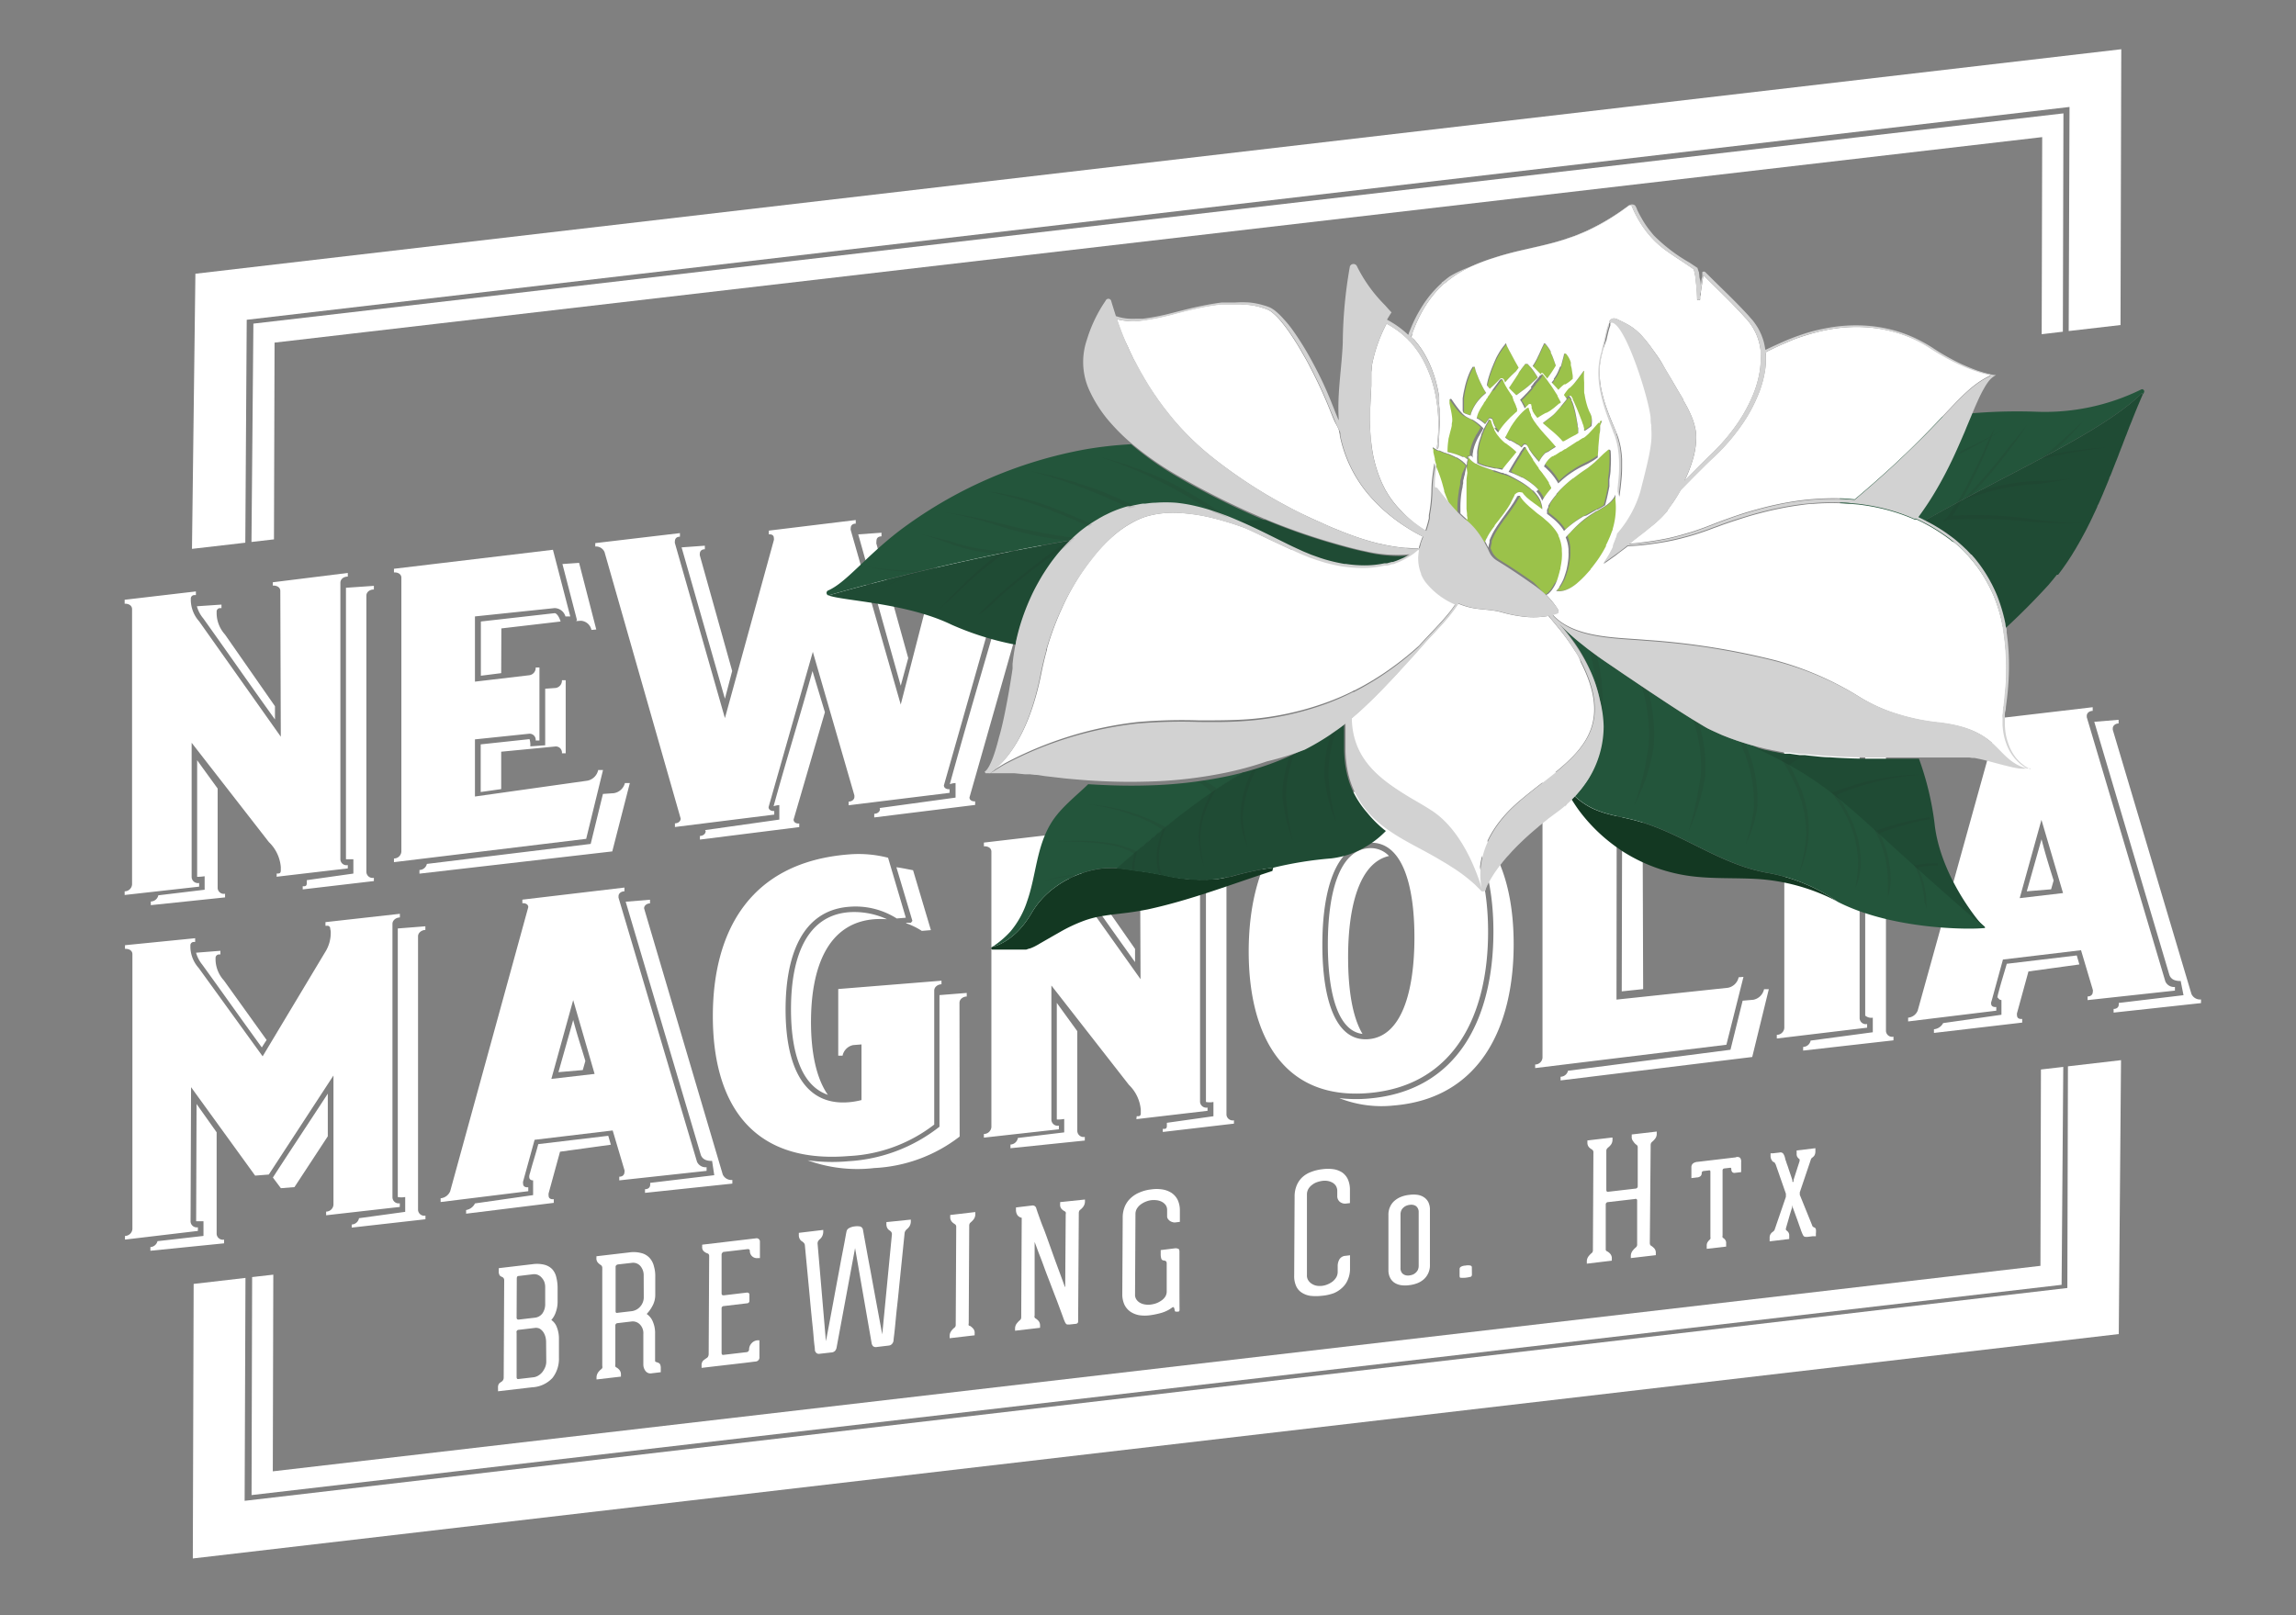
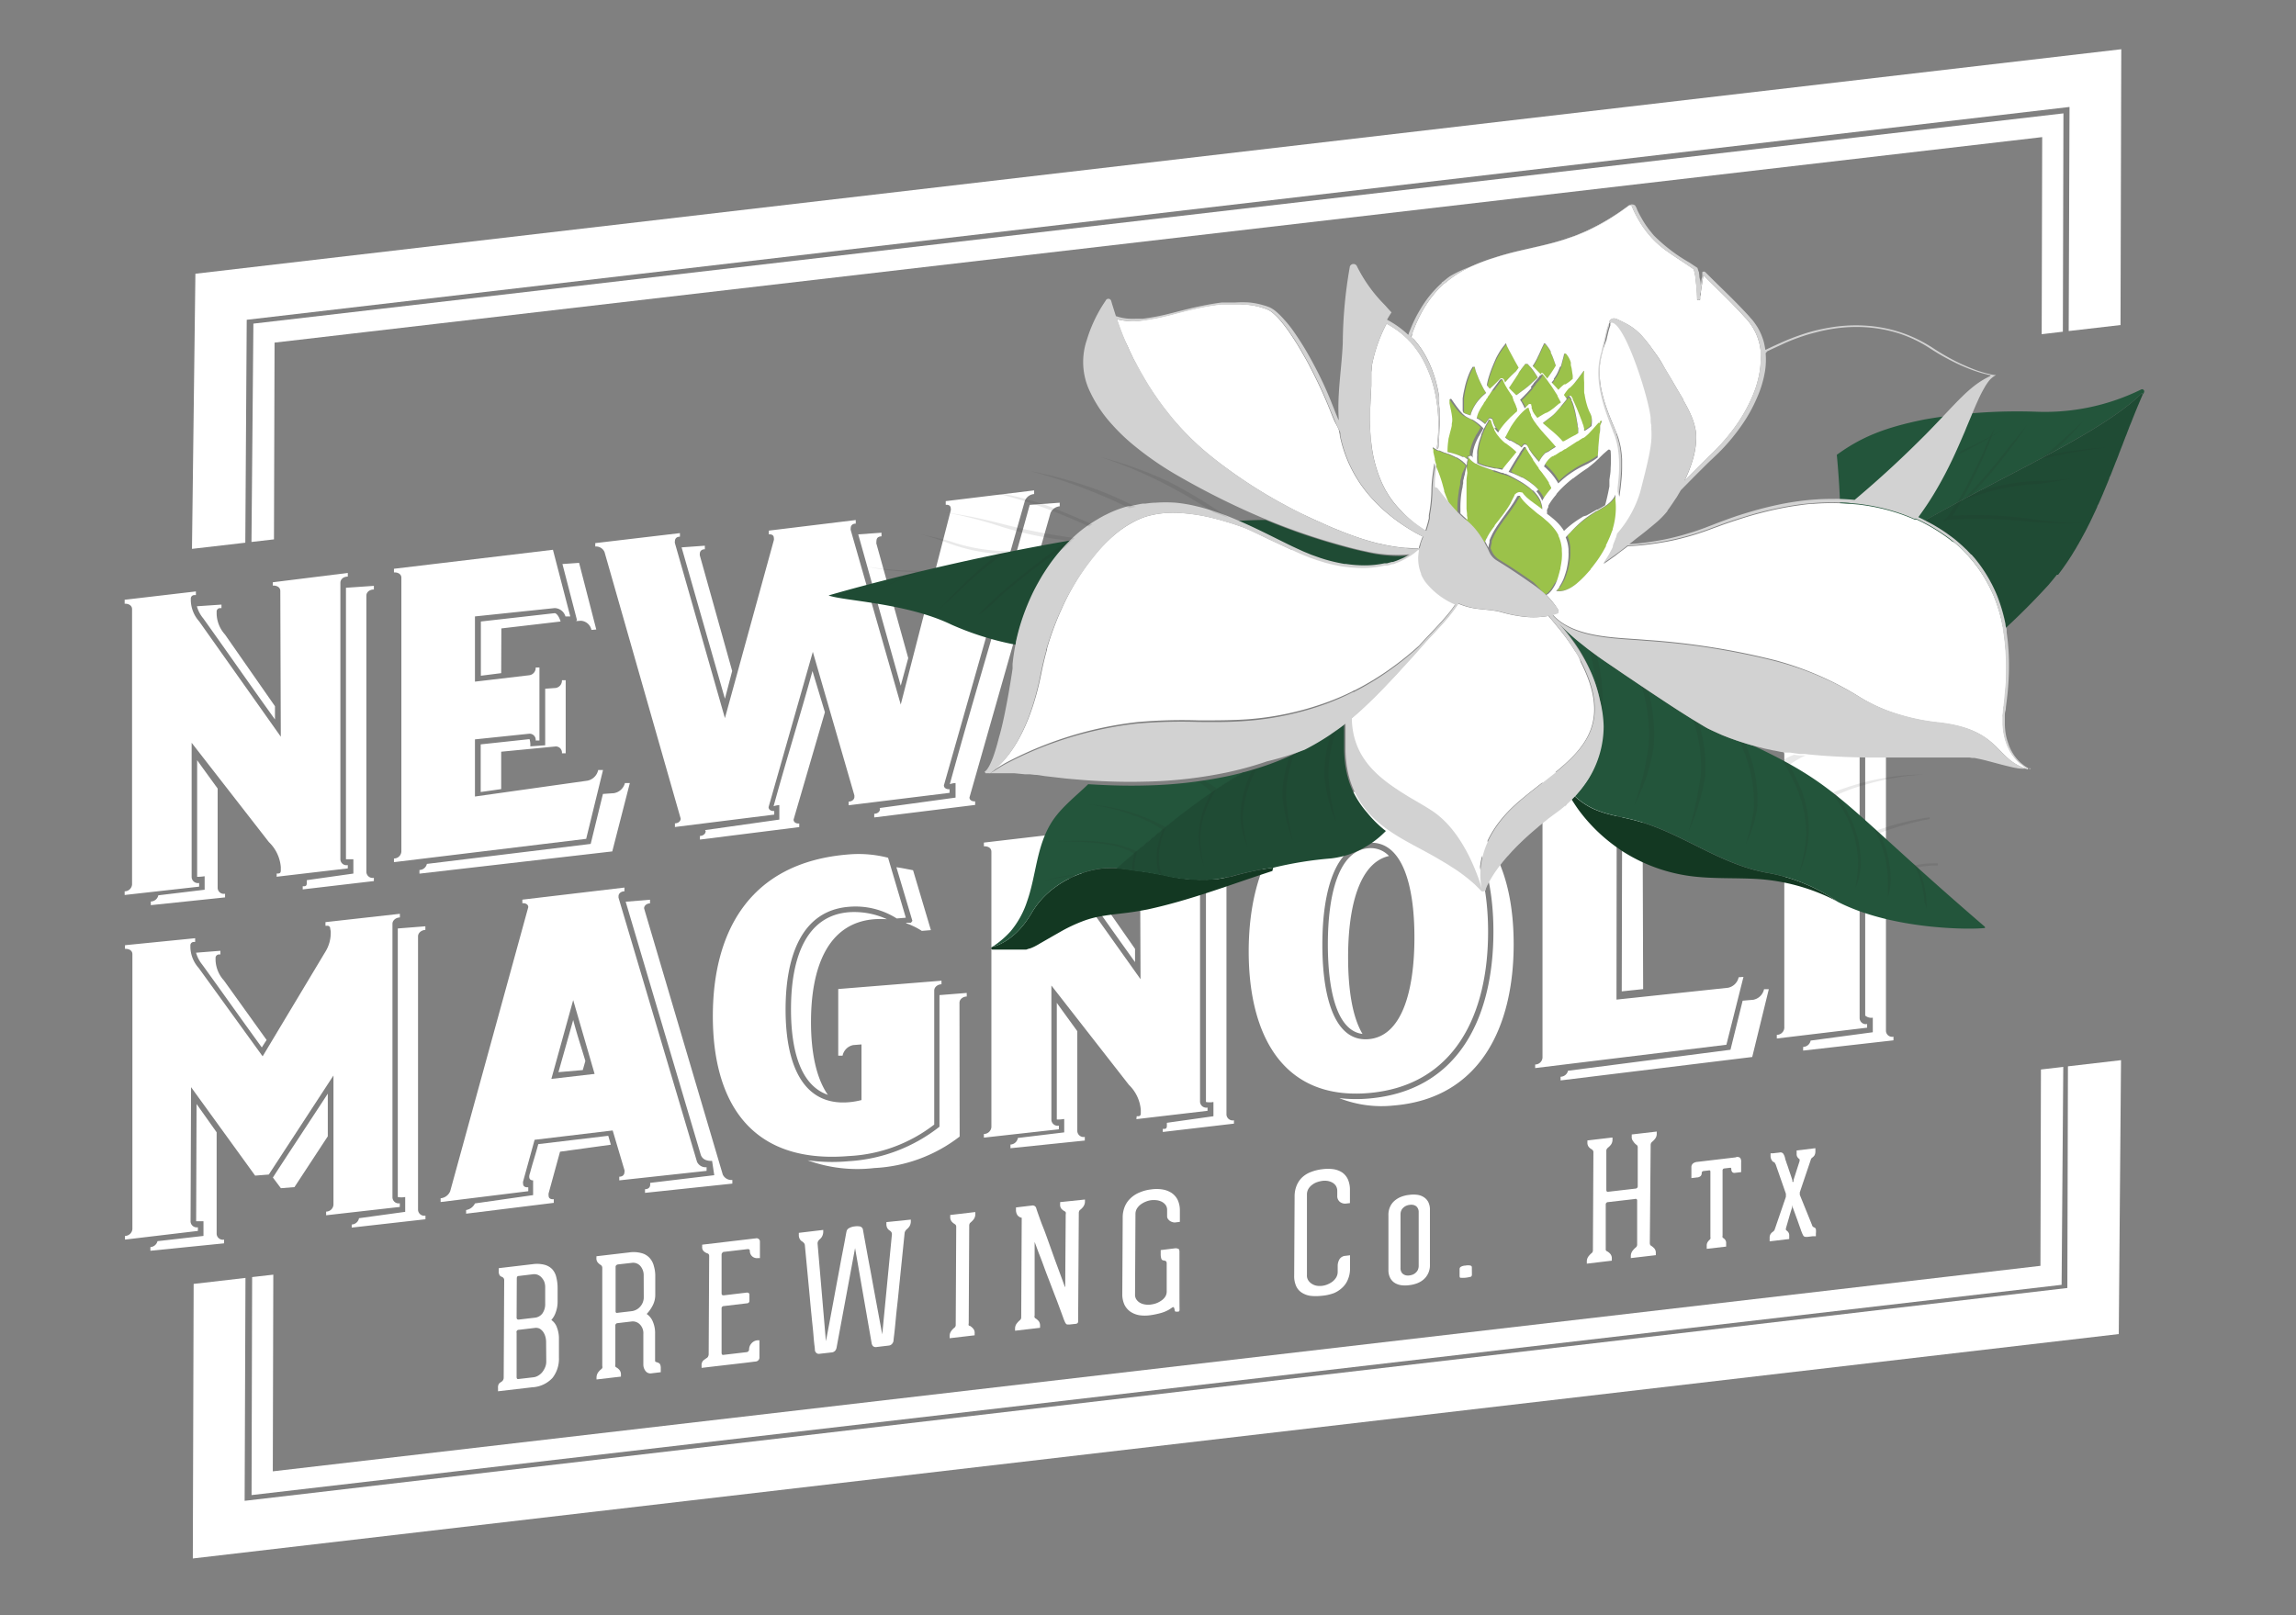
<svg xmlns="http://www.w3.org/2000/svg" viewBox="0 0 275.55 193.89">
  <rect x="0" y="0" width="275.55" height="193.89" fill="#808080" stroke="none" />
  <defs>
    <style>.cls-1{isolation:isolate;}.cls-2{fill:#fff;}.cls-3{fill:none;}.cls-4{fill:#133822;}.cls-5{fill:#23553b;}.cls-6{fill:#1f4b34;}.cls-7{fill:#9bc24a;}.cls-8{fill:#d2d2d2;}.cls-9{opacity:0.1;mix-blend-mode:multiply;}.cls-10{fill:#221f1f;}</style>
  </defs>
  <title>white-new-logo</title>
  <g class="cls-1">
    <g id="Layer_1" data-name="Layer 1">
      <path class="cls-2" d="M66.15,158.45a1.78,1.78,0,0,1,.69.91,3.65,3.65,0,0,1,.24,1.33V163a3.72,3.72,0,0,1-.77,2.41,3.54,3.54,0,0,1-2.43,1.13l-4.11.48v-.39a.85.85,0,0,1,.11-.52,1.67,1.67,0,0,1,.31-.24.57.57,0,0,0,.26-.49l.06-11.69a.41.41,0,0,0-.24-.39.74.74,0,0,1-.3-.19.92.92,0,0,1-.11-.55v-.32l4.07-.48a3.71,3.71,0,0,1,1.41.07,2,2,0,0,1,.93.53,2.16,2.16,0,0,1,.5,1,5.19,5.19,0,0,1,.15,1.31v1.62a3.63,3.63,0,0,1-.21,1.21,2.63,2.63,0,0,1-.58,1Zm-.61,2.72a2.53,2.53,0,0,0-.08-.68,2,2,0,0,0-.26-.58,1.45,1.45,0,0,0-.42-.4,1,1,0,0,0-.56-.1l-1.95.23A.27.27,0,0,0,62,160l0,5.3c0,.19.07.27.21.25l1.81-.21a1.4,1.4,0,0,0,.59-.21,1.83,1.83,0,0,0,.49-.43,2.56,2.56,0,0,0,.33-.58,1.75,1.75,0,0,0,.13-.68Zm-3.54-3c0,.18.09.26.28.24l1.88-.22a1.3,1.3,0,0,0,.94-.52,1.93,1.93,0,0,0,.33-1.15v-2a1.93,1.93,0,0,0-.11-.65,1.71,1.71,0,0,0-.32-.5,1.26,1.26,0,0,0-.46-.33,1.16,1.16,0,0,0-.56-.07l-1.74.21c-.15,0-.22.11-.22.3Z" />
      <path class="cls-2" d="M78.93,163.57a.51.51,0,0,1,.29.21,1.17,1.17,0,0,1,.08.5v.45l-1.08.13a.74.74,0,0,1-.76-.29,1.27,1.27,0,0,1-.25-.78l0-3.64A1.5,1.5,0,0,0,76.8,159a1.19,1.19,0,0,0-1-.36l-1.69.2a.27.27,0,0,0-.26.29l0,4.51v.14a.57.57,0,0,0,0,.26.28.28,0,0,0,.15.13,1.34,1.34,0,0,1,.34.29.84.84,0,0,1,.18.58v.22l-2.93.34v-.22a1.09,1.09,0,0,1,.19-.62,1.81,1.81,0,0,1,.35-.37.75.75,0,0,0,.15-.16.54.54,0,0,0,0-.26c0-1.82,0-3.36,0-4.64s0-2.33,0-3.18,0-1.52,0-2v-1.67a2.36,2.36,0,0,0,0-.25.4.4,0,0,0-.18-.37,1.56,1.56,0,0,1-.34-.28.76.76,0,0,1-.18-.59v-.18l3.93-.46a3.62,3.62,0,0,1,1.42.07,2,2,0,0,1,1,.56,2.23,2.23,0,0,1,.54,1,4.18,4.18,0,0,1,.17,1.32v2.08a2.76,2.76,0,0,1-.32,1.36,4.27,4.27,0,0,1-.71,1,2,2,0,0,1,.73.9,3.44,3.44,0,0,1,.28,1.45l0,3.18c0,.12,0,.2.08.22Zm-1.68-10.44a1.68,1.68,0,0,0-.4-1.15,1.14,1.14,0,0,0-1-.38l-1.67.19a.4.4,0,0,0-.21.09.27.27,0,0,0-.09.23l0,5.34a.19.19,0,0,0,.08.15.29.29,0,0,0,.16,0l1.71-.2a1.63,1.63,0,0,0,1-.54,1.68,1.68,0,0,0,.43-1.16Z" />
      <path class="cls-2" d="M86.68,150.41a.29.29,0,0,0-.08.2l0,4.65c0,.18.09.26.28.24l2.77-.33a.34.34,0,0,1,.19.05.23.23,0,0,1,.1.22v.71a.29.29,0,0,1-.3.31l-2.77.33a.27.27,0,0,0-.27.31l0,5.3c0,.18.07.27.21.25l2.81-.33a.31.31,0,0,0,.2-.11.34.34,0,0,0,.08-.2,1.09,1.09,0,0,1,.27-.72,1.08,1.08,0,0,1,.72-.39l.25,0v2a.49.49,0,0,1-.49.55l-1.2.15-3.89.45-1.36.16v-.27a.78.78,0,0,1,.2-.61,4.7,4.7,0,0,1,.41-.3.43.43,0,0,0,.17-.18.68.68,0,0,0,.07-.26l.06-11.79a.39.39,0,0,0-.07-.25.39.39,0,0,0-.19-.1,1.37,1.37,0,0,1-.39-.24.67.67,0,0,1-.19-.54v-.25l6.44-.76a.41.41,0,0,1,.36.09.38.38,0,0,1,.13.28v2l-.24,0a.85.85,0,0,1-.69-.21.87.87,0,0,1-.28-.66c0-.16-.11-.23-.33-.2l-2.74.32A.25.25,0,0,0,86.68,150.41Z" />
      <path class="cls-2" d="M109.31,146.41v.2a1.15,1.15,0,0,1-.14.57,1.34,1.34,0,0,1-.3.35,1.07,1.07,0,0,0-.18.19.7.7,0,0,0-.12.26l-.66,6.48c-.08.82-.16,1.61-.25,2.39s-.15,1.46-.21,2.08-.11,1.1-.16,1.48-.06.57-.06.58a.79.79,0,0,1-.19.36.59.59,0,0,1-.36.18l-1.43.17a.54.54,0,0,1-.48-.1.86.86,0,0,1-.15-.28l-2-11.49-2.23,12a.87.87,0,0,1-.15.31.64.64,0,0,1-.48.22l-1.41.16a.44.44,0,0,1-.36-.09.55.55,0,0,1-.19-.32s0-.2-.05-.56-.09-.85-.14-1.45-.13-1.28-.2-2-.15-1.53-.22-2.33l-.6-6.33a.6.6,0,0,0-.12-.24l-.17-.15a.72.72,0,0,1-.3-.28.93.93,0,0,1-.13-.53V148l2.93-.35v.2a1.21,1.21,0,0,1-.14.58,1.08,1.08,0,0,1-.28.34.91.91,0,0,0-.18.21.57.57,0,0,0-.08.31l1,11.72c.46-2.39.86-4.55,1.21-6.46q.23-1.22.45-2.4c.14-.79.28-1.5.4-2.12s.22-1.15.29-1.55.12-.63.13-.67a.57.57,0,0,1,.33-.39,1.66,1.66,0,0,1,.62-.19,2,2,0,0,1,.64,0,.48.48,0,0,1,.38.42l.12.68.27,1.48c.11.6.23,1.27.37,2s.28,1.51.42,2.28q.5,2.72,1.13,6.1l1.16-12a.45.45,0,0,0-.08-.3.85.85,0,0,0-.17-.16.85.85,0,0,1-.29-.28,1,1,0,0,1-.12-.55v-.19Z" />
      <path class="cls-2" d="M116.45,159.19a2.15,2.15,0,0,1,.34.3.77.77,0,0,1,.18.57v.24l-3,.35v-.24a1,1,0,0,1,.19-.62,1.81,1.81,0,0,1,.34-.37.42.42,0,0,0,.2-.34l.06-11.83a.43.43,0,0,0-.07-.21.63.63,0,0,0-.12-.1,1.4,1.4,0,0,1-.35-.29.84.84,0,0,1-.18-.58v-.22h.06l2.89-.34h.06v.22a1,1,0,0,1-.18.62,1.81,1.81,0,0,1-.35.37l-.13.13a.7.7,0,0,0-.07.23l-.06,11.79a.38.38,0,0,0,0,.24A.49.49,0,0,0,116.45,159.19Z" />
      <path class="cls-2" d="M130.21,144v.22a1.09,1.09,0,0,1-.19.62,1.81,1.81,0,0,1-.35.37.4.4,0,0,0-.15.17.62.62,0,0,0-.05.27l-.08,12.92a.39.39,0,0,1-.06.26.44.44,0,0,1-.28.1l-.65.07h-.3c-.11,0-.21-.11-.3-.31a5.39,5.39,0,0,1-.21-.53c-.11-.31-.25-.68-.42-1.14s-.37-1-.58-1.53l-.66-1.73c-.23-.59-.45-1.16-.65-1.72s-.39-1.05-.56-1.48-.34-.93-.55-1.47c0-.08,0-.07,0,0l0,8.81a.46.46,0,0,0,0,.27.33.33,0,0,0,.14.12,1.78,1.78,0,0,1,.34.3.86.86,0,0,1,.17.57v.24l-3,.35v-.24a1,1,0,0,1,.19-.61,2.7,2.7,0,0,1,.35-.38.75.75,0,0,0,.15-.16.6.6,0,0,0,.05-.28l.06-11.89a.78.78,0,0,1-.36-.16.69.69,0,0,1-.23-.29,1.16,1.16,0,0,1-.1-.54v-.25l1.93-.23a.44.44,0,0,1,.51.35s.08.26.23.68.35,1,.59,1.59.5,1.34.77,2.09.53,1.49.78,2.17l.66,1.79c.19.51.31.85.36,1s.05.08.08.07,0,0,0-.08l.06-8.59a.57.57,0,0,0,0-.26.28.28,0,0,0-.15-.13,1.62,1.62,0,0,1-.34-.26.73.73,0,0,1-.18-.55v-.28Z" />
      <path class="cls-2" d="M141.56,157.25c0,.13-.06.2-.16.21l-.24,0a.14.14,0,0,1-.17-.14,1.38,1.38,0,0,0-.08-.29c0-.11-.12-.14-.21-.08l-.34.23a4.11,4.11,0,0,1-1.06.45,9.77,9.77,0,0,1-1.26.26,4.67,4.67,0,0,1-1.3,0,2.73,2.73,0,0,1-1.07-.42,2.2,2.2,0,0,1-.72-.84,3,3,0,0,1-.26-1.29l.05-9.17a3.39,3.39,0,0,1,.26-1.35,2.93,2.93,0,0,1,.71-1,3.48,3.48,0,0,1,1.08-.68,4.8,4.8,0,0,1,1.34-.35,4.45,4.45,0,0,1,1.37,0,2.85,2.85,0,0,1,1.11.42,2.21,2.21,0,0,1,.73.84,3,3,0,0,1,.26,1.29v1.34l-.47.06a.84.84,0,0,1-.3,0,1.16,1.16,0,0,1-.34-.12.86.86,0,0,1-.29-.25.52.52,0,0,1-.13-.37v-.73a1,1,0,0,0-.2-.64,1.37,1.37,0,0,0-.48-.38,1.78,1.78,0,0,0-.62-.17,2.44,2.44,0,0,0-.6,0,2.4,2.4,0,0,0-.6.15,2.73,2.73,0,0,0-.61.32,1.8,1.8,0,0,0-.49.5,1.23,1.23,0,0,0-.2.68l-.05,9.67a1,1,0,0,0,.2.65,1.29,1.29,0,0,0,.48.39,1.79,1.79,0,0,0,.6.17,2,2,0,0,0,.6,0,3.19,3.19,0,0,0,.59-.13,2.64,2.64,0,0,0,.63-.31,1.72,1.72,0,0,0,.5-.47,1.16,1.16,0,0,0,.2-.68v-3.32a.42.42,0,0,0-.08-.29.69.69,0,0,0-.23-.09c-.18,0-.3-.09-.34-.23a1.71,1.71,0,0,1-.07-.55v-.47l1.78-.22a.75.75,0,0,1,.3.06c.11,0,.17.16.17.34l0,3.64C141.55,154.89,141.55,156,141.56,157.25Z" />
      <path class="cls-2" d="M158.59,155.56a6,6,0,0,1-1.34,0,2.57,2.57,0,0,1-1-.37,1.78,1.78,0,0,1-.69-.79,2.87,2.87,0,0,1-.24-1.25l.05-9.52a3.38,3.38,0,0,1,.25-1.32,2.85,2.85,0,0,1,.69-1,3.21,3.21,0,0,1,1.06-.63,5.4,5.4,0,0,1,1.33-.32,5,5,0,0,1,1.34,0,2.65,2.65,0,0,1,1.05.4,2.06,2.06,0,0,1,.68.83,3.08,3.08,0,0,1,.24,1.28v1.56l-.43.05a1,1,0,0,1-.79-.21.89.89,0,0,1-.3-.74V143a1.18,1.18,0,0,0-.17-.65,1.23,1.23,0,0,0-.45-.4,1.77,1.77,0,0,0-.59-.19,2.2,2.2,0,0,0-.57,0,3.19,3.19,0,0,0-.6.14,1.9,1.9,0,0,0-.6.31,1.69,1.69,0,0,0-.47.49,1.31,1.31,0,0,0-.19.66l0,9.71a1.05,1.05,0,0,0,.18.66,1.32,1.32,0,0,0,.46.42,1.53,1.53,0,0,0,.6.21,2.44,2.44,0,0,0,.6,0,2.62,2.62,0,0,0,.58-.15,2.8,2.8,0,0,0,.61-.33,1.91,1.91,0,0,0,.47-.51,1.32,1.32,0,0,0,.19-.69V152a1.59,1.59,0,0,1,.21-.82.89.89,0,0,1,.72-.42l.55-.07v1.57a3.29,3.29,0,0,1-.25,1.33,2.68,2.68,0,0,1-.69,1,3.32,3.32,0,0,1-1,.65A5.59,5.59,0,0,1,158.59,155.56Z" />
      <path class="cls-2" d="M169.13,154.28a3.41,3.41,0,0,1-1,0,2,2,0,0,1-.79-.3,1.55,1.55,0,0,1-.52-.61,2,2,0,0,1-.19-.92l0-6.56a2.25,2.25,0,0,1,.19-1,2.05,2.05,0,0,1,.53-.73,2.74,2.74,0,0,1,.79-.48,3.73,3.73,0,0,1,1-.24,3.48,3.48,0,0,1,1,0,1.88,1.88,0,0,1,.77.3,1.52,1.52,0,0,1,.52.6,2,2,0,0,1,.18.92l0,6.56a2.25,2.25,0,0,1-.19,1,2.18,2.18,0,0,1-.53.74,2.56,2.56,0,0,1-.78.48A3.73,3.73,0,0,1,169.13,154.28Zm1.13-8.76a.9.9,0,0,0-.1-.46.79.79,0,0,0-.25-.29,1,1,0,0,0-.34-.13,1.28,1.28,0,0,0-.39,0,1.4,1.4,0,0,0-.39.1,1.15,1.15,0,0,0-.35.22,1,1,0,0,0-.26.34,1.17,1.17,0,0,0-.1.48l0,6.45a.9.9,0,0,0,.1.46.62.62,0,0,0,.25.28.83.83,0,0,0,.35.14,1.28,1.28,0,0,0,.39,0,1.86,1.86,0,0,0,.39-.1,1.24,1.24,0,0,0,.34-.22,1.14,1.14,0,0,0,.26-.34,1.19,1.19,0,0,0,.1-.49Z" />
      <path class="cls-2" d="M176.65,153c0,.15-.06.25-.16.28a5.26,5.26,0,0,1-.63.11,3.88,3.88,0,0,1-.59,0c-.07,0-.1-.11-.1-.25v-.77a.32.32,0,0,1,.13-.28,1.15,1.15,0,0,1,.58-.16,1.45,1.45,0,0,1,.61,0c.1.05.15.11.15.19Z" />
      <path class="cls-2" d="M198,149.18a.56.56,0,0,0,.05.27.33.33,0,0,0,.14.12,2.17,2.17,0,0,1,.35.3.81.81,0,0,1,.18.57v.24l-3,.35v-.24a1.05,1.05,0,0,1,.19-.61,2.7,2.7,0,0,1,.35-.38.81.81,0,0,0,.16-.16.48.48,0,0,0,.06-.28l0-5.22a.22.22,0,0,0-.08-.2.3.3,0,0,0-.21,0l-3.2.37a.28.28,0,0,0-.28.31l0,5.36a.21.21,0,0,0,.06.17.42.42,0,0,0,.14.09,1.31,1.31,0,0,1,.34.28.81.81,0,0,1,.19.58v.24l-3,.36v-.24a1,1,0,0,1,.19-.62,2.56,2.56,0,0,1,.34-.37.45.45,0,0,0,.15-.16.52.52,0,0,0,.05-.28l.06-11.75a.3.3,0,0,0-.07-.18.46.46,0,0,0-.12-.12,1.27,1.27,0,0,1-.35-.27.82.82,0,0,1-.18-.58v-.23h.06l2.89-.34h.06v.24a1,1,0,0,1-.19.62,1.91,1.91,0,0,1-.35.35,1.07,1.07,0,0,0-.14.16.43.43,0,0,0-.06.24l0,4.65c0,.19.07.27.21.25l3.29-.38a.28.28,0,0,0,.27-.31l0-4.69a.42.42,0,0,0-.08-.2l-.14-.11A1.53,1.53,0,0,1,196,137a.77.77,0,0,1-.17-.57v-.24l3-.35v.24a.93.93,0,0,1-.19.61,2,2,0,0,1-.34.36.73.73,0,0,0-.15.17.69.69,0,0,0-.05.29v.12Z" />
      <path class="cls-2" d="M208.84,139a.74.74,0,0,1,.12.49v1.22l-.76.09a.36.36,0,0,1-.31-.1.52.52,0,0,1-.11-.35c0-.12-.05-.18-.15-.16l-.69.08a.21.21,0,0,0-.15.07.27.27,0,0,0-.06.19l0,7.82a.3.3,0,0,0,0,.19.36.36,0,0,0,.11.1.77.77,0,0,1,.22.22.61.61,0,0,1,.1.38v.41l-2.33.27v-.41a.72.72,0,0,1,.11-.4,1.33,1.33,0,0,1,.23-.27.64.64,0,0,0,.1-.13.33.33,0,0,0,0-.2l0-7.86a.15.15,0,0,0-.07-.14.17.17,0,0,0-.14,0l-.62.07a.24.24,0,0,0-.13.06.18.18,0,0,0-.08.16.52.52,0,0,1-.13.38.71.71,0,0,1-.46.17l-.65.08v-1.27a.59.59,0,0,1,.18-.48,1,1,0,0,1,.54-.2l4.58-.54A.52.52,0,0,1,208.84,139Z" />
      <path class="cls-2" d="M217.73,147.35a.3.3,0,0,1,.2.23,2,2,0,0,1,0,.49v.34l-.41,0-.55.07a1.51,1.51,0,0,1-.29,0,.29.29,0,0,1-.19-.07.53.53,0,0,1-.13-.19,3,3,0,0,1-.14-.33,1.15,1.15,0,0,1-.09-.24l-.2-.56-.25-.71c-.1-.26-.18-.49-.26-.71l-.28-.76a.44.44,0,0,0,0-.1c0-.07,0-.1,0-.1s0,0-.05.1a.28.28,0,0,0,0,.09q-.23.72-.39,1.29l-.37,1.28a.75.75,0,0,0,0,.11.15.15,0,0,0,.08.14.84.84,0,0,1,.21.21.61.61,0,0,1,.11.38v.43l-2.35.28v-.44a.8.8,0,0,1,.1-.41.92.92,0,0,1,.22-.25l.12-.09a.53.53,0,0,0,.16-.21l1.35-3.94a.29.29,0,0,1,0-.09v-.06a.09.09,0,0,0,0-.05.11.11,0,0,0,0-.05v-.07a.21.21,0,0,1,0-.06l-1.23-3.53a.85.85,0,0,1-.1-.18s-.07-.08-.16-.1-.35-.31-.35-.71v-.33l.28,0,.79-.09a.43.43,0,0,1,.44.12,1.42,1.42,0,0,1,.21.46,1.06,1.06,0,0,0,.05.19c0,.09.07.21.11.35s.09.28.15.44.11.32.16.48c.13.38.28.81.43,1.28l0,.11c0,.07,0,.11.07.1s.05,0,.07-.12l0-.13.73-2.27a.62.62,0,0,1,0-.13.11.11,0,0,0-.06-.12.81.81,0,0,1-.2-.21.61.61,0,0,1-.1-.38v-.42l2.25-.27v.43a1,1,0,0,1-.1.41.74.74,0,0,1-.22.24.44.44,0,0,1-.12.1.49.49,0,0,0-.12.23L216,143.13a.19.19,0,0,0,0,.07.37.37,0,0,0,0,.11v.08a.07.07,0,0,0,0,.05l1.47,3.63a.44.44,0,0,0,.09.18A.57.57,0,0,0,217.73,147.35Z" />
      <path class="cls-2" d="M33.21,104.86h.18c.22,0,.31-.11.31-.38v-.39a4.68,4.68,0,0,0-1.43-3L23,89.17v16.14a.75.75,0,0,0,.9.69v.44l-8.94,1V107a.89.89,0,0,0,.89-.82V73.13c0-.49-.49-.68-.89-.65V72l8.55-1v.44H23.3a.41.41,0,0,0-.4.43v.26a3.93,3.93,0,0,0,1,2.46L33.7,88.44l-.06-17.5c0-.48-.49-.67-.9-.64v-.4l9-1.12v.44c-.58,0-.89.37-.89.73v33.22a.73.73,0,0,0,.89.68v.4l-8.54,1ZM19,107.48l5.56-.67,0-1.62a5.71,5.71,0,0,1-.9.07v-14c.9,1.26,1.7,2.35,2.46,3.4l0,11.95a.74.74,0,0,0,.89.68v.44l-8.91.93v-.44A.93.93,0,0,0,19,107.48ZM27,76.17l6,8.61v1.59c-3.17-4.41-5.48-7.76-8.61-12.14a3.8,3.8,0,0,1-.76-1.45l2.95-.2V73h-.18a.41.41,0,0,0-.4.43v.26A3.86,3.86,0,0,0,27,76.17Zm9.33,30.22h.18c.22,0,.31-.12.31-.38v-.35l5.59-.79v-1.72c-.54,0-.89,0-.89,0V70.56l3.35-.23v.44c-.58,0-.9.37-.9.72V104.7a.75.75,0,0,0,.9.68v.39l-8.54,1Z" />
      <path class="cls-2" d="M70.35,100.7l-23.07,2.8v-.44a.89.89,0,0,0,.89-.82V69.36c0-.49-.49-.67-.89-.64v-.44L66.36,66,68.44,74l-.58,0A1.38,1.38,0,0,0,66.56,73L57,74v7.83l6.53-.77a.89.89,0,0,0,.76-.93l.45,0v8.77l-.45,0a.74.74,0,0,0-.76-.82L57,88.76v6.86l13.49-1.9a1.65,1.65,0,0,0,1.3-1.28l.58,0Zm3.13,1.51-23.14,2.67v-.44a.93.93,0,0,0,.89-.73l19.66-2.4,1.47-6,1.3-.09A1.64,1.64,0,0,0,75,94l.59,0ZM60.15,80.81l-2.44.31V74.61l8.85-1c.23,0,.54.4.72,1l-7.11.83Zm0,13.92-2.46.35V89.36l5.86-.63a2.23,2.23,0,0,1,.09.87l1.79-.13V82.68l1.25-.09a.89.89,0,0,0,.76-.93l.45,0v8.77l-.45,0a.74.74,0,0,0-.76-.82l-6.53.63Zm9-20.17.09-.14L67.5,67.71l2-.14,2.06,8-.58.05a1.38,1.38,0,0,0-1.3-1.1Z" />
      <path class="cls-2" d="M97.55,78.25,92.24,96.89c0,.35.34.49.68.47v.43L81,99.28v-.44c.35,0,.69-.22.69-.57l-9.14-32a1.1,1.1,0,0,0-1.11-.66V65.2L81.6,64v.43c-.39,0-.6.22-.6.53a.55.55,0,0,0,0,.25l6,21,5.87-21.36a.63.63,0,0,0,0-.27c0-.3-.21-.46-.6-.43V63.7l10.43-1.27v.43c-.39,0-.6.22-.6.53a.55.55,0,0,0,0,.25l6,20.94,6-23.29a.48.48,0,0,0,0-.26c0-.3-.22-.46-.6-.43v-.44l10.61-1.29v.44a1.3,1.3,0,0,0-1.11.81l-9.72,34.16c0,.34.34.49.68.46v.44l-12.11,1.49v-.44c.35,0,.69-.22.69-.57l0-.17ZM84,66.72l3.87,13.83L87,83.88l-5.2-18.17,2.79-.2v.43c-.39,0-.6.22-.6.53A.55.55,0,0,0,84,66.72Zm.62,32.93,8.91-1.26V96.65a2.46,2.46,0,0,0-.69.14c1.54-5.61,3.13-10.67,4.67-16.23L99,85.5,95.24,98.39c0,.35.34.5.68.47v.43L84,100.79v-.44c.35,0,.69-.23.69-.58Zm20.53-34.49L109,79l-.9,3.32L103,64.15l2.79-.2v.44c-.39,0-.6.21-.6.52A.55.55,0,0,0,105.19,65.16ZM105.57,97l9.11-1.25V94a2.55,2.55,0,0,0-.69.14c3-10.94,6.59-22.58,9.59-33.53l3.6-.26v.43a1.33,1.33,0,0,0-1.11.82l-9.72,34.13c0,.35.34.49.68.47v.43l-12.11,1.5v-.44c.35,0,.69-.22.69-.57Z" />
      <path class="cls-2" d="M136.42,134l.18,0c.22,0,.31-.11.31-.37v-.4a4.73,4.73,0,0,0-1.43-3l-9.3-11.92v16.13a.75.75,0,0,0,.9.69v.44l-9,1v-.44a.9.9,0,0,0,.9-.82V102.24c0-.49-.49-.67-.9-.64v-.45l8.56-1v.44h-.18a.4.4,0,0,0-.4.43v.27a3.9,3.9,0,0,0,1,2.45l9.82,13.81-.07-17.5c0-.48-.49-.67-.89-.64V99l9-1.11v.44c-.58,0-.9.37-.9.72v33.23a.75.75,0,0,0,.9.68v.39l-8.54,1Zm-14.26,2.61,5.56-.67,0-1.61a3.92,3.92,0,0,1-.89.06v-14c.9,1.26,1.7,2.35,2.46,3.4l0,12a.75.75,0,0,0,.9.69v.44l-8.92.92v-.44A.94.94,0,0,0,122.16,136.59Zm8.06-31.3,6,8.6v1.59c-3.17-4.41-5.49-7.76-8.62-12.13a4.18,4.18,0,0,1-.76-1.45l3-.21v.44l-.18,0a.4.4,0,0,0-.41.42v.27A3.91,3.91,0,0,0,130.22,105.29Zm9.33,30.21h.18c.22,0,.31-.11.31-.38v-.35l5.59-.79v-1.71a2.37,2.37,0,0,1-.9,0V99.67l3.36-.23v.44c-.58,0-.9.37-.9.72v33.21a.75.75,0,0,0,.9.68v.4l-8.54,1Z" />
      <path class="cls-2" d="M39.63,111.5a.33.33,0,0,0-.39-.36h-.18v-.44l8.93-1v.44c-.4,0-.89.29-.89.77l0,32.86a.74.74,0,0,0,.88.68v.44l-8.84,1v-.44a.89.89,0,0,0,.88-.82V129.11L32.26,141l-1.64.13-7.69-10.62-.06,16.14a.74.74,0,0,0,.88.68v.44L15,148.81v-.44a.9.9,0,0,0,.89-.82v-33c0-.49-.49-.67-.89-.64v-.44l8.42-.84v.45h-.17a.4.4,0,0,0-.4.43v.26a3.9,3.9,0,0,0,1,2.44l7.67,10.6,7.46-12.44a4.35,4.35,0,0,0,.71-2.59ZM18.9,149l5.52-.63v-1.76l-.88,0,.05-14.08L26,135.93,26,148.14a.74.74,0,0,0,.89.67v.45l-8.84.89v-.44A.94.94,0,0,0,18.9,149Zm8-31.26L32,124.85c-.23.33-.4.61-.58.89-2.43-3.34-4.75-6.63-7.14-9.93a4,4,0,0,1-.75-1.44l2.92-.23v.44h-.18a.41.41,0,0,0-.4.43v.27A3.85,3.85,0,0,0,26.89,117.72Zm5.85,23.62c2.08-3.22,4.47-6.81,6.59-10.07v5.12l-4,6.1-1.63.13Zm10.35,4.88,5.53-.76V143.7a2.46,2.46,0,0,1-.89,0l0-32.24,3.31-.26v.44c-.39,0-.88.29-.88.77l0,32.84a.74.74,0,0,0,.89.68v.44l-8.85,1V147A.93.93,0,0,0,43.09,146.22Z" />
      <path class="cls-2" d="M112.12,135a18.17,18.17,0,0,1-10.25,3.78c-12,1-16.32-6.76-16.32-16.79s4.32-18.48,16.32-19.42a14.2,14.2,0,0,1,4.71.4l2.13,7.2-1.09.09a9.23,9.23,0,0,0-5.75-1.4c-5.63.45-7.59,5.87-7.59,12.34s2,11.58,7.59,11.12a9.27,9.27,0,0,0,1.52-.26v-6.68l-1,.08a1.63,1.63,0,0,0-1.27,1.27l-.52,0v-8l12.39-1v.43c-.39,0-.87.29-.87.76Zm-12.74-3.56c-3.27-1.11-4.45-5.24-4.45-10.29,0-6.13,1.79-11.23,6.94-11.64a9.39,9.39,0,0,1,4.58.84,11.21,11.21,0,0,0-1.53,0c-5.63.45-7.59,5.87-7.59,12.34C97.33,126.29,97.94,129.43,99.38,131.47Zm15.79,5a18.17,18.17,0,0,1-10.25,3.78,17.48,17.48,0,0,1-8-.93,21.54,21.54,0,0,0,4.93.11,19.45,19.45,0,0,0,10.9-4.14v-15.8l3.27-.26v.43c-.39,0-.87.28-.87.76Zm-6.41-25.66.56,0,.18-.23-1.92-6.44c.61.08,1.22.21,2,.36l2.14,7.19-1.09.09A8.54,8.54,0,0,0,108.76,110.84Z" />
      <path class="cls-2" d="M164.23,94.85c10.3-.81,14.36,7,14.36,17s-4.06,18.51-14.36,19.37-14.37-7-14.37-17S153.93,95.66,164.23,94.85Zm0,29.9c4-.32,5.52-5.74,5.52-12.23s-1.55-11.66-5.52-11.34-5.53,5.73-5.53,12.23S160.25,125.08,164.23,124.75Zm0-22.92a3,3,0,0,1,2.47.93c-3.54.8-4.91,6-4.91,12.14,0,3.81.49,7.15,1.73,9.22-3-.36-4.16-5-4.16-10.76C159.36,107.2,160.73,102.1,164.23,101.83Zm-3.45,30a17.08,17.08,0,0,0,3.45.05c10.78-.9,15-9.68,15-20.06,0-5.8-1.37-10.92-4.42-14.14,4.82,2.6,6.85,8.58,6.85,15.67,0,10-4.07,18.5-14.37,19.36A13.81,13.81,0,0,1,160.78,131.85Z" />
      <path class="cls-2" d="M207.19,125.42l-22.95,2.8v-.43a.88.88,0,0,0,.88-.81V94.09c0-.47-.48-.65-.88-.62V93l10.67-1.31v.44c-.57,0-.88.37-.88.71L194,120l13.38-1.42a1.63,1.63,0,0,0,1.28-1.26l.58-.05Zm3.1,1.47-23,2.81v-.44a.93.93,0,0,0,.89-.72l19.5-2.52,1.46-5.89,1.28-.11a1.64,1.64,0,0,0,1.29-1.27l.57,0Zm-13.09-8.15-2.57.27.06-25.53,3.32-.26v.43c-.58,0-.89.37-.89.72Z" />
      <path class="cls-2" d="M214.14,90.56c0-.49-.49-.67-.9-.64v-.44l10.84-1.28v.44c-.59,0-.9.38-.9.73v32.89a.74.74,0,0,0,.9.67v.44l-10.84,1.3v-.44a.9.9,0,0,0,.9-.82Zm3.16,34.36,7.46-1v-1.75a1.13,1.13,0,0,1-.91-.25V90l3.39-.26v.44c-.59,0-.9.37-.9.73v32.87a.74.74,0,0,0,.9.67v.44l-10.84,1.23v-.44A.94.94,0,0,0,217.3,124.92Z" />
-       <path class="cls-2" d="M259.87,117.82a1.13,1.13,0,0,0,1.15.66v.44l-10.48,1.14v-.44c.4,0,.62-.23.62-.54a.52.52,0,0,0,0-.27l-1.41-4.74-9.37,1.12-1.37,5a.52.52,0,0,0-.05.27c0,.31.22.46.62.43v.44L229,122.62v-.45a1.37,1.37,0,0,0,1.15-.85l9.46-34.06c0-.35-.35-.5-.71-.47v-.45l12.25-1.44v.44c-.36,0-.71.23-.71.59l0,.17Zm-26.67,5,7-1v-1.77c-.36,0-.43-.39-.48-.29s.12-.65.12-.6c.4-1.5.58-2,1-3.46l8.4-1,.31,1.08-6.11.84-1.37,5a.63.63,0,0,0,0,.27c0,.31.22.47.62.43v.44L232.1,124v-.44A1.41,1.41,0,0,0,233.2,122.83Zm9.19-15,5.2-.61L245,98.42Zm4.08-2.15-.31,1.09-2.92.24,1.77-6.25C245.54,102.8,246,104.22,246.47,105.73ZM263,119.32a1.13,1.13,0,0,0,1.15.66v.44l-10.49,1.14v-.44c.4,0,.62-.23.62-.54v-.18l7.77-.93-.34-1.71a1.83,1.83,0,0,1-.71-.09,1,1,0,0,1-.66-.68l-9-30.34,2.92-.24v.44c-.35,0-.7.24-.7.59l0,.17Z" />
      <path class="cls-2" d="M83.65,139.47a1.13,1.13,0,0,0,1.15.65v.44L74.32,141.7v-.44c.4,0,.62-.23.62-.54a.47.47,0,0,0,0-.26l-1.41-4.75-9.37,1.12-1.38,5a.63.63,0,0,0,0,.27c0,.31.22.46.62.43V143l-10.52,1.3v-.45a1.38,1.38,0,0,0,1.15-.85L63.4,108.9c0-.35-.36-.5-.71-.47V108l12.25-1.45V107c-.36,0-.71.23-.71.59l0,.17Zm-26.67,5,7-1v-1.77c-.73,0-.38-.85-.38-.85.4-1.5.6-2,1-3.5l8.4-1,.31,1.07-6.1.84-1.37,5a1.26,1.26,0,0,0,0,.27c0,.31.22.47.62.43v.44l-10.52,1.3v-.44A1.43,1.43,0,0,0,57,144.47Zm9.19-14.95,5.19-.6-2.57-8.86Zm4.08-2.15-.31,1.09-2.92.25,1.77-6.26C69.32,124.44,69.81,125.86,70.25,127.37ZM86.74,141a1.14,1.14,0,0,0,1.15.65v.44L77.41,143.2v-.44c.4,0,.62-.23.62-.54V142l7.69-.92-.26-1.72a1.83,1.83,0,0,1-.71-.09,1,1,0,0,1-.66-.68l-9-30.34,2.92-.24v.44c-.35,0-.71.24-.71.59l.05.18Z" />
      <path class="cls-3" d="M128.12,105.55a10,10,0,0,0-1.3.79A10,10,0,0,1,128.12,105.55Z" />
      <path class="cls-3" d="M126.33,106.7,126,107Z" />
      <path class="cls-3" d="M122.34,111.56a7.45,7.45,0,0,1-.94.87A7.45,7.45,0,0,0,122.34,111.56Z" />
      <path class="cls-3" d="M188.75,96.18,188.6,96h0Z" />
      <path class="cls-3" d="M238.15,111.39h0Z" />
      <path class="cls-3" d="M238.19,111.36h0l0,0Z" />
      <path class="cls-3" d="M131.57,104.34a11.81,11.81,0,0,0-3.45,1.21,11.81,11.81,0,0,1,3.45-1.21,7.6,7.6,0,0,1,1.32-.14A7.6,7.6,0,0,0,131.57,104.34Z" />
      <path class="cls-3" d="M121.32,112.5l-.22.16Z" />
      <path class="cls-3" d="M204.58,32.67h0S204.6,32.65,204.58,32.67Z" />
      <path class="cls-3" d="M119,113.69h0l.4-.13-.4.13Z" />
      <path class="cls-3" d="M119.69,113.45l-.16.07Z" />
      <path class="cls-3" d="M123.24,110.45a9.59,9.59,0,0,1-.89,1.11A9.59,9.59,0,0,0,123.24,110.45Z" />
      <path class="cls-3" d="M238.21,111.33v0Z" />
      <path class="cls-4" d="M211.9,104.75a21,21,0,0,1-3.15-.88c-4.4-1.58-8.24-4.34-12.85-5.47-2.05-.51-4-.72-5.76-1.91a8,8,0,0,1-1.17-.92l-.37.38.15.23h0q.36.57.75,1.11a20.22,20.22,0,0,0,2.74,3,20.48,20.48,0,0,0,1.88,1.49l.52.36a20.06,20.06,0,0,0,8,3c2.72.39,5.51.22,8.25.38a23.94,23.94,0,0,1,9.6,2.69A21.19,21.19,0,0,0,211.9,104.75Z" />
-       <path class="cls-4" d="M152.8,104.15c-.36.07-.71.1-1.08.17a35.64,35.64,0,0,0-3.85.89c-.57.11-1.13.22-1.7.31a19.53,19.53,0,0,1-6.48-.47l-1.65-.3c-.55-.09-1.11-.17-1.66-.23-.76-.12-1.48-.23-2.21-.29a10.94,10.94,0,0,0-1.28,0,7.6,7.6,0,0,0-1.32.14,11.81,11.81,0,0,0-3.45,1.21,10,10,0,0,0-1.3.79l-.49.36L126,107a10,10,0,0,0-2.19,2.6c-.18.31-.37.6-.56.87a9.59,9.59,0,0,1-.89,1.11h0a7.45,7.45,0,0,1-.94.87l-.08.07-.22.16-.21.15a7.08,7.08,0,0,1-1,.56l-.18.08-.16.07-.08,0-.4.13h0a.17.17,0,0,0,0,.33h0l.1,0h2.35l.14,0h0l.18,0h0l.15,0h0l.19,0h0l.16,0,0,0,.17,0h0l.19,0H123l.15,0,0,0,.2-.07h0l.17-.06.06,0,.19-.07h0l.21-.09,0,0,.17-.08,0,0h0l.21-.11h0l0,0,.18-.1,0,0h0l.09-.05.13-.08,1.74-1,.39-.22.28-.16a19.13,19.13,0,0,1,2.93-1.38,11.67,11.67,0,0,1,2.31-.58c1-.17,2-.26,3.06-.4.75-.1,1.49-.23,2.23-.37,5.19-1.12,10-3,15-4.62h0Z" />
+       <path class="cls-4" d="M152.8,104.15c-.36.07-.71.1-1.08.17a35.64,35.64,0,0,0-3.85.89c-.57.11-1.13.22-1.7.31a19.53,19.53,0,0,1-6.48-.47l-1.65-.3c-.55-.09-1.11-.17-1.66-.23-.76-.12-1.48-.23-2.21-.29a10.94,10.94,0,0,0-1.28,0,7.6,7.6,0,0,0-1.32.14,11.81,11.81,0,0,0-3.45,1.21,10,10,0,0,0-1.3.79l-.49.36L126,107a10,10,0,0,0-2.19,2.6c-.18.31-.37.6-.56.87a9.59,9.59,0,0,1-.89,1.11h0a7.45,7.45,0,0,1-.94.87l-.08.07-.22.16-.21.15a7.08,7.08,0,0,1-1,.56l-.18.08-.16.07-.08,0-.4.13h0a.17.17,0,0,0,0,.33h0l.1,0h2.35l.14,0h0l.18,0h0l.15,0h0l.19,0h0l.16,0,0,0,.17,0l.19,0H123l.15,0,0,0,.2-.07h0l.17-.06.06,0,.19-.07h0l.21-.09,0,0,.17-.08,0,0h0l.21-.11h0l0,0,.18-.1,0,0h0l.09-.05.13-.08,1.74-1,.39-.22.28-.16a19.13,19.13,0,0,1,2.93-1.38,11.67,11.67,0,0,1,2.31-.58c1-.17,2-.26,3.06-.4.75-.1,1.49-.23,2.23-.37,5.19-1.12,10-3,15-4.62h0Z" />
      <path class="cls-5" d="M238.18,111.23h0c-17-14.64-17.12-16.7-27.72-21.7l-.36-.1-.57-.17-.29-.09-.28-.09-.57-.19-.56-.2-.28-.1-.28-.11-.56-.22-.54-.24-.55-.25-.53-.25-.14-.07-.13-.07-.26-.15-1-.6c-.67-.41-1.33-.83-2-1.25-1.31-.84-2.61-1.71-3.91-2.57l-1.94-1.31c-.65-.43-1.29-.87-1.93-1.31-1.29-.87-2.58-1.76-3.79-2.73a24,24,0,0,1-3.34-3.19c-.12-.14-.23-.28-.34-.43h0l.08.09,1.08,1.27a25.37,25.37,0,0,1,2,2.69A21.6,21.6,0,0,1,191,80.82,16.66,16.66,0,0,1,192,84a13.75,13.75,0,0,1,.36,3.26,12,12,0,0,1-1.81,6.3A14.32,14.32,0,0,1,189,95.57a8,8,0,0,0,1.17.92c1.79,1.19,3.71,1.4,5.76,1.91,4.61,1.13,8.45,3.89,12.85,5.47a21,21,0,0,0,3.15.88,21.19,21.19,0,0,1,8.62,3.51h0c6.61,3.38,15.91,3.34,17.59,3.15h.08l0,0,0,0S238.24,111.26,238.18,111.23Z" />
      <path class="cls-5" d="M188.59,96l.16.22h0Z" />
-       <path class="cls-5" d="M135.75,53.33a46.69,46.69,0,0,0-5.47.61,52.74,52.74,0,0,0-22.4,9.82c-4.09,3.16-6.3,6.14-8.46,7.11a.32.32,0,0,0,0,.61s1.89-.56,5.1-1.41c5.32-1.39,14.28-3.57,24.19-5.25.32-.3.65-.6,1-.88a16.8,16.8,0,0,1,2-1.36l.26-.16.26-.14.14-.08.13-.07.27-.13c.36-.18.73-.35,1.11-.5s.76-.28,1.15-.4l.3-.09.14,0,.15,0,.3-.08.3-.06.6-.12.3-.05.31,0c.41,0,.81-.09,1.22-.11a16.81,16.81,0,0,1,2.46,0,18,18,0,0,1,2.42.41,23,23,0,0,1,2.33.67c.77.25,1.52.54,2.26.85l.23.1c1.2-.06,2.38-.1,3.55-.12a91.67,91.67,0,0,1-10.37-5.13A38.27,38.27,0,0,1,135.75,53.33Z" />
      <path class="cls-5" d="M137.67,94.29c-2.36.07-4.72,0-7.07-.15-1.58,1.53-3.38,2.89-4.48,4.71-1.76,2.91-1.76,6.24-2.85,9.34a10.88,10.88,0,0,1-2,3.63,11.16,11.16,0,0,1-2.18,1.85.07.07,0,0,0,0,0h0l.4-.13.08,0,.16-.07.18-.08a7.08,7.08,0,0,0,1-.56l.21-.15.22-.16.08-.07a7.45,7.45,0,0,0,.94-.87h0a9.59,9.59,0,0,0,.89-1.11c.19-.27.38-.56.56-.87A10,10,0,0,1,126,107l.34-.28.49-.36a10,10,0,0,1,1.3-.79,11.81,11.81,0,0,1,3.45-1.21,7.6,7.6,0,0,1,1.32-.14,10.94,10.94,0,0,1,1.28,0,120.58,120.58,0,0,1,11.76-9.38c1.11-.76,2.26-1.47,3.42-2.15-.65.17-1.3.33-1.95.47A53,53,0,0,1,137.67,94.29Z" />
      <path class="cls-5" d="M257,46.74a26.16,26.16,0,0,1-12.54,2.69,64.24,64.24,0,0,0-13.46.92c-5,1-7.75,2.21-10.56,4.25l.06.64c.13,1.49.24,3,.3,4.49s.07,3,0,4.52a43.45,43.45,0,0,1-.39,4.54c0,.1,0,.2-.05.3l.69,0c1.13-.91,2.29-1.77,3.46-2.56C235.86,58.82,251,53.11,257,47.26a.12.12,0,0,1,.17.16l-.09.21.24-.55A.26.26,0,0,0,257,46.74Z" />
-       <path class="cls-6" d="M230.3,91.08c-2,0-4,0-5.92,0-1.6,0-3.2-.06-4.8-.17-.8,0-1.6-.12-2.4-.19l-.6-.07-.3,0-.29,0-.6-.08-.59-.09-.3,0-.3,0-.59-.1-.59-.12-.29-.05-.3-.07-.59-.12-.58-.15-.29-.07-.29-.07-.22-.06c10.6,5,10.69,7.06,27.72,21.7-1-1-5.33-6.44-6-12.45A35.49,35.49,0,0,0,230.3,91.08Z" />
      <path class="cls-6" d="M163.94,66.27c-1.67-.34-3.26-.81-4.5-1.17a75.24,75.24,0,0,1-7.55-2.68c-1.17,0-2.35.06-3.55.12,1.4.59,2.77,1.25,4.12,1.92l2.14,1.06.54.26.54.25c.36.16.72.34,1.09.48l.55.23.56.2.28.1.28.1.57.18a20.87,20.87,0,0,0,2.34.54l.17,0a15.12,15.12,0,0,0,2.23.17,11.28,11.28,0,0,0,2.39-.25l.15,0,.15,0,.29-.08.29-.08.14,0,.14-.05.29-.1.27-.11.14-.06.14-.06.27-.12c.26-.13.52-.27.76-.42A16.71,16.71,0,0,1,163.94,66.27Z" />
      <path class="cls-6" d="M99.44,71.48c1.7.65,9.13.88,14.52,3.4l.21.1a35.1,35.1,0,0,0,7.74,2.42l0-.09c.13-.6.28-1.2.45-1.79A27,27,0,0,1,124,71.26c.16-.34.34-.68.53-1s.38-.67.58-1c.41-.65.84-1.3,1.31-1.91a20,20,0,0,1,2.27-2.51c-9.91,1.68-18.87,3.86-24.19,5.25C101.33,70.92,99.44,71.48,99.44,71.48Z" />
      <path class="cls-6" d="M164.06,97.54a10.91,10.91,0,0,1-1-1.33,10.25,10.25,0,0,1-1.33-3,12.7,12.7,0,0,1-.31-1.61c-.06-.54-.1-1.09-.11-1.63v-.82c0-.14,0-.27,0-.41l0-.41,0-.4c0-.14,0-.27,0-.41l0-.41,0-.2v-.06c-.26.21-.52.41-.79.6a30.1,30.1,0,0,1-4.1,2.53,35.46,35.46,0,0,1-4.48,1.91q-1.37.47-2.76.84h0c-1.16.68-2.31,1.39-3.42,2.15-2.6,1.76-5.09,3.71-7.5,5.72-1.45,1.2-2.87,2.43-4.26,3.66.73.06,1.45.17,2.21.29.55.06,1.11.14,1.66.23l1.65.3a19.53,19.53,0,0,0,6.48.47c.57-.09,1.13-.2,1.7-.31a35.64,35.64,0,0,1,3.85-.89c.37-.07.72-.1,1.08-.17l.13,0h0a44.63,44.63,0,0,1,7-1.13,10.79,10.79,0,0,0,2.06-.45,11.28,11.28,0,0,0,4.5-2.84A13.57,13.57,0,0,1,164.06,97.54Z" />
      <path class="cls-6" d="M257,47.26c-6,5.85-21.11,11.56-32.5,19.24-1.17.79-2.33,1.65-3.46,2.56.63,0,1.26,0,1.89,0l.34,0,.34,0,.35,0h.17l.16,0,.34,0,.17,0,.17,0,.68.1.33.06.33.06.34.07.33.07.66.16.64.19.17.05.16,0,.31.11.32.11.08,0,.08,0,.16.06.62.25.61.28a18.25,18.25,0,0,1,2.33,1.3,20.62,20.62,0,0,1,2.11,1.61,21.9,21.9,0,0,1,1.88,1.85l.44.5.42.51c.14.16.27.34.41.52l.25.33a85.51,85.51,0,0,0,7.19-7l.52-.62.17-.21.34-.42L247,69l.29-.39.21-.28.26-.37.21-.3.25-.37.2-.31.24-.37.19-.32.23-.37.19-.33c.07-.13.15-.25.22-.37a3.72,3.72,0,0,1,.19-.34l.2-.37.19-.35.2-.37.18-.35.19-.38.18-.35.18-.38c.06-.12.12-.24.17-.36l.18-.38.17-.36.18-.39c0-.12.1-.24.16-.36l.17-.39.16-.37.17-.39.15-.37c.06-.13.11-.26.16-.38s.11-.26.16-.38l.16-.39.15-.38c0-.12.11-.25.16-.38l.15-.38.15-.39.15-.38.15-.39c.06-.13.11-.26.16-.39l.15-.38.15-.41c.06-.14.11-.27.16-.41l.24-.61.15-.4c.06-.14.11-.28.16-.42l.15-.36.15-.41c.05-.12.1-.24.14-.36s.11-.27.16-.4l.15-.36.15-.39.15-.37.15-.38.15-.36.16-.39.15-.35c.05-.13.11-.25.16-.38l.15-.35.09-.21A.12.12,0,0,0,257,47.26Z" />
      <path class="cls-7" d="M184.73,45l.06.06.05,0,0-.09,0,0,0,0a.14.14,0,0,1,.13-.05.14.14,0,0,1,.12.06l.48.59A15.65,15.65,0,0,0,186.75,44l-.22-.63-.1-.27-.1-.26-.12-.26-.06-.13,0-.06,0-.07-.14-.25-.16-.24a.76.76,0,0,0-.08-.11l-.09-.12-.18-.22a.15.15,0,0,0-.21,0,.08.08,0,0,0,0,0l0,.07-.06.12c-.09.18-.17.35-.25.53l-.24.53-.13.26-.12.26a10,10,0,0,1-.52.9l.46.47Z" />
      <path class="cls-7" d="M186.53,45.59l0,.06,0,.06-.09.11-.08.1-.09.1.1.12.55.6,0,0,.07.08.09.1,0,0,.08-.09h0a3.07,3.07,0,0,1,.25-.26l.14-.13.15-.12.08-.06.08,0,.05,0,0,0,0,0,0,0a4.82,4.82,0,0,0,.57-.39l.32-.27a1,1,0,0,1,0-.16s0-.08,0-.11V45.1c-.05-.3-.08-.6-.14-.9s-.05-.3-.09-.45l0-.11s0-.07,0-.11a1.87,1.87,0,0,0-.07-.22,2.81,2.81,0,0,0-.47-.8.19.19,0,0,0-.2-.06.24.24,0,0,0-.09.06v.1c0,.17-.09.34-.13.51s-.13.51-.21.77c0,.08,0,.17-.08.25a1.07,1.07,0,0,1-.07.19,3.93,3.93,0,0,1-.18.43c-.06.13-.12.25-.19.37l-.15.24Z" />
      <path class="cls-7" d="M178.78,46.72l.16-.15.25-.22.24-.23c.16-.15.31-.31.46-.47l.06-.06.07-.07a.27.27,0,0,1,.18-.05.29.29,0,0,1,.18.05.33.33,0,0,1,.11.15l.06.15.06.14,0,0a12.2,12.2,0,0,1,.85-.91l.23-.22.23-.21.42-.39-.44-.78-.57-1.06c-.1-.18-.19-.36-.28-.54l-.07-.13-.06-.14a2.47,2.47,0,0,1-.1-.29s0,0,0,0h0l0,0s-.09.1-.13.16a1,1,0,0,0-.13.16,1.83,1.83,0,0,0-.13.16c-.17.23-.32.46-.46.69s-.27.49-.39.73-.22.5-.32.75a14.33,14.33,0,0,0-.54,1.51,6.63,6.63,0,0,0-.18.77l0,.15.11.13Z" />
      <path class="cls-7" d="M182.2,44.8l0,.05-.24.36-.06.1-.66,1-.18.26.15.17c.15.16.31.31.47.46l.24.24.05,0,.35-.26.27-.2.08-.06.2-.14.47-.37.16-.14.12-.1,0,0,.15-.15,0,0,.12-.12.11-.09c.18-.16.36-.31.52-.48l-.09-.15-.16-.25c0-.09-.11-.17-.17-.26s-.24-.33-.37-.5l-.22-.26-.17-.19-.07,0a.29.29,0,0,0-.18,0l-.12.05,0,0,0,0,0,.06-.1.12-.17.22a1.71,1.71,0,0,1-.11.14l-.07.11a1.71,1.71,0,0,1-.11.14Z" />
      <path class="cls-7" d="M188.3,46.52l0,0,0,0-.06.06-.06,0-.05.06-.11.13-.11.13-.2.27-.09.14-.06.09c.12.16.23.32.34.49l.2-.22.13-.15h0l0,0,.06,0a.17.17,0,0,1,.12,0,2.56,2.56,0,0,1,.22.35h0l0,.1a.93.93,0,0,1,.05.1l.08.15c.11.24.21.49.32.73l.08.19.07.18.15.37c.1.25.2.5.29.75s.09.25.13.38.09.25.12.38l.06.2,0,.21s0,.06,0,.09l0,0,.08,0a1.85,1.85,0,0,0,.33-.21c.17-.11.32-.23.48-.35A3.17,3.17,0,0,0,191,50a3.28,3.28,0,0,0-.18-.61l-.07-.16-.06-.17a2.3,2.3,0,0,1-.12-.34,8.7,8.7,0,0,1-.32-1.41c0-.12,0-.24-.05-.36l0-.18v-.18l0-.35c0-.12,0-.24,0-.36,0-.48,0-.95,0-1.43,0,0,0,0,0,0a0,0,0,0,0-.05,0h0v0l-.06.07-.21.29-.2.27-.23.31,0,0-.29.37A5.29,5.29,0,0,1,188.3,46.52Z" />
      <path class="cls-7" d="M187.21,48l-.17-.31,0-.06-.07-.13,0,0,0,0-.06-.09,0,0-.08-.12-.06-.1-.06-.09h0c-.15-.24-.3-.47-.46-.7l-.07-.1c-.08-.11-.16-.21-.23-.32l-.23-.32c-.16-.21-.31-.42-.48-.62a.07.07,0,0,0-.06,0,.09.09,0,0,0-.07,0l0,.08-.06.09a.35.35,0,0,1-.05.08l-.1.15-.1.12,0,0c-.16.19-.33.37-.49.55l0,.06c0,.05-.09.1-.13.16l0,0-.11.13-.09.11,0,.06a2.09,2.09,0,0,1-.14.17l-.44.49a.93.93,0,0,0-.14.14l-.08.08-.22.23-.34.33c.07.1.14.2.2.3s.11.2.16.3.1.2.15.3v0a1,1,0,0,1,0,.1v0h0l.06,0,.31-.23,0,0,0,0h0a.24.24,0,0,1,.14,0l.07,0,.06,0,0,0,0,.08a1.41,1.41,0,0,0,.06.22l0,.11a.42.42,0,0,1,0,.1,2,2,0,0,0,.1.21l0,.1h0l.06.1h0a.41.41,0,0,1,.05.09,4.36,4.36,0,0,0,.48.65l0,0,.31-.2.35-.21.36-.2.07,0,.11-.06.16-.09.18-.11.46-.34.08-.07.45-.38.08-.07.06,0,.14-.14,0,0v0Z" />
      <path class="cls-7" d="M187.34,48.77l-.25.31-.27.31c-.11.13-.24.27-.37.4a2,2,0,0,1-.21.19l-.17.14-.08.06-.08.06-.31.24h0l-.32.24-.2.17.14.13.51.43.19.17.34.28a12.2,12.2,0,0,1,1.05,1l.06.08.08.09h0l0,0h0l.07,0,.09,0,.1-.06,0,0,.34-.19.22-.13c.24-.13.48-.26.73-.38l.38-.17a.25.25,0,0,1,0-.08c0-.06,0-.13,0-.19l0-.18,0-.19c0-.12-.05-.25-.07-.38l-.07-.39c0-.25-.09-.51-.14-.77s-.11-.52-.18-.77a6.49,6.49,0,0,0-.23-.75l-.06-.14s0-.07-.05-.1l0-.1a1.59,1.59,0,0,0-.22-.35.05.05,0,0,0-.05,0h-.06l-.13.15-.2.25-.05.07-.14.17-.08.1-.12.15h0l-.14.17Z" />
      <path class="cls-7" d="M175.58,49.48l.09.06.17.09.39.13.23.07v0a2.42,2.42,0,0,1,.1-.36c0-.11.09-.22.14-.33a5.11,5.11,0,0,1,.76-1.17l.13-.14.1-.12.25-.24h0l.39-.34-.23-.37c0-.06-.07-.13-.11-.2s-.2-.37-.29-.57-.17-.37-.26-.56l-.27-.68a4.29,4.29,0,0,1-.2-.7.07.07,0,0,0,0-.05h-.07l0,0v0l-.06.09-.09.17a1,1,0,0,0-.1.17,7.44,7.44,0,0,0-.31.72,10.2,10.2,0,0,0-.43,1.5q-.09.38-.15.75l-.06.37c0,.13,0,.25,0,.38l0,.37c0,.12,0,.25,0,.37v.53Z" />
      <path class="cls-7" d="M178.21,48.11l-.14.19,0,.06c-.07.1-.14.2-.2.3l-.14.22c-.1.18-.2.36-.28.54a3.3,3.3,0,0,0-.22.72l.07,0,.19.11.19.13.09.06.09.07.18.14a1.22,1.22,0,0,1,.17.15l.05,0,.2-.28.12-.18.06-.09a.57.57,0,0,1,.08-.09.26.26,0,0,1,.24,0,.24.24,0,0,1,.17.17,2.9,2.9,0,0,0,.4.94h0l0,0,0,0,.06.09a2.88,2.88,0,0,0,.27.34L180,52l0-.06c.08-.12.16-.25.25-.37a8.27,8.27,0,0,1,.51-.66l.16-.18.16-.17.09-.11.07-.06.15-.16h0a1.8,1.8,0,0,1,.2-.19l.49-.45.18-.15h0l0-.12a.49.49,0,0,1,0-.11.42.42,0,0,1,0-.1v0c0-.09-.07-.18-.11-.28l-.12-.29-.07-.15-.15-.32a1,1,0,0,1,0-.1l-.08-.13,0-.07,0-.07-.18-.27-.37-.56-.09-.14-.2-.34-.05-.09-.07-.14-.06-.12v0l-.07-.16-.06-.15a.22.22,0,0,0-.35-.09,1.2,1.2,0,0,0-.1.11l-.39.53-.2.27-.19.27L179,47l-.19.26,0,0-.16.21,0,.05-.1.14-.11.13,0,.06Z" />
      <path class="cls-7" d="M175.2,54.67l.2.1.1,0,.09,0,.19.12.18.13.08.06,0,0v0l.06-.27a.15.15,0,0,1,0-.08.12.12,0,0,1,.08,0,.1.1,0,0,1,.09,0,.18.18,0,0,1,.07,0l.06.09c0-.14,0-.29,0-.44s0-.3.07-.45l.12-.43a6.68,6.68,0,0,1,.33-.82l.07-.14.12-.23c0-.08.09-.15.13-.22v0l.09-.15.08-.13.15-.24,0-.05.08-.13.06-.09-.1-.1-.15-.14-.15-.14-.08-.07-.08-.06-.1-.08-.06-.05-.16-.12-.09-.06-.08-.06,0,0-.14-.09-.18-.1-.06,0-.31-.15a4,4,0,0,1-.4-.22l-.12-.09-.06-.05-.09-.08-.08-.07-.19-.21-.11-.12-.28-.36c-.27-.34-.51-.7-.75-1.05a.13.13,0,0,0-.15-.06.14.14,0,0,0-.11.12V48l0,.11,0,.22.18.86a8.68,8.68,0,0,1,.14.89,2.36,2.36,0,0,1,0,.46c0,.16,0,.32-.05.47-.06.31-.14.6-.22.88s-.07.27-.1.41-.06.26-.08.4a8.93,8.93,0,0,0-.11,1.47,9,9,0,0,1,1.38.4Z" />
      <path class="cls-7" d="M182.17,49.91l-.14.16v0l-.14.18h0l-.13.18,0,0-.1.14a1.27,1.27,0,0,0-.13.19l-.13.19-.12.19c-.19.31-.37.64-.53,1,0,.1-.1.2-.14.3a5.62,5.62,0,0,0,.5.35l.05,0,.09,0h0l.11.06,0,0,.19.1.19.11.19.12.13.09.06,0,.19.13.07.06h0l.1.09.08.07.08-.09.15-.19s0,0,0,0h0l.08-.07a.32.32,0,0,1,.14,0,.27.27,0,0,1,.24.14l.07.11a2.26,2.26,0,0,0,.16.26h0l.06.08.06.09.19.27.06.09.06.08.17.22.06.07.06.07.18.22h0l.08.09.08.09.19.2a3.46,3.46,0,0,1,.8-1.09l0,0,0,0,.07,0,0,0,.11-.08.06,0,.17-.11.17-.12.63-.4,0,0-.12-.15-.12-.14-.53-.6-.57-.62-.18-.21-.06-.07-.07-.07-.3-.36-.13-.17-.22-.27a2.83,2.83,0,0,0-.2-.28v0a5.27,5.27,0,0,1-.43-.72.47.47,0,0,1-.05-.1l0-.1a4.78,4.78,0,0,1-.27-.75.09.09,0,0,0,0-.06.12.12,0,0,0-.1,0h-.09l0,0h0l0,0h0l-.16.14-.15.12,0,0,0,0-.25.23-.25.26-.11.12Z" />
      <path class="cls-7" d="M190.88,51.63l-.14.15-.31.28-.09.07-.09.07-.13.07-.05,0-.27.17-.34.23-.06,0-.33.22-.34.22-.09.06-.19.12-.2.13-.26.18-.06,0,0,0-.08.05-.17.11-.13.09-.08.05-.06,0h0l-.66.43-.06,0-.08.06-.11.07-.08,0h0l-.14.1-.07.05,0,0,0,0-.24.22-.06.07-.06.07a3,3,0,0,0-.44.72l.16.15.18.17.12.12.06.06.1.1.13.14a7.83,7.83,0,0,1,.57.72l.07.11a.86.86,0,0,1,.07.1c.08.12.15.24.22.36l.5-.45c.26-.22.53-.44.81-.64l.38-.26.09-.05.08-.06a11.45,11.45,0,0,1,1.24-.68l.22-.11.23-.11.43-.25a5.08,5.08,0,0,0,.43-.27l.33-.23c0-.41,0-.82.07-1.23l.14-1.59c0-.26,0-.53.08-.79l0-.21.07-.19.15-.37a.14.14,0,0,0,0-.15.1.1,0,0,0-.06,0l-.08,0a.11.11,0,0,0-.07,0l0,0,0,0-.14.15-.31.35-.22.25-.12.13,0,0-.14.15Z" />
      <path class="cls-7" d="M175.9,55.91a.27.27,0,0,0-.07-.08l-.13-.14-.06-.07-.07-.06a.86.86,0,0,1-.14-.13,6,6,0,0,0-.64-.44l-.08-.05-.09,0-.17-.1-.37-.17-.38-.17-.08,0-.3-.12-.06,0-.36-.15-.28-.12-.07,0-.07,0a4.55,4.55,0,0,1-.64-.39h0s0,0,0,0l0,0c0,.06,0,.13,0,.19s0,.13.05.2l0,.2.18.79,0,.13.06.25.06.22.06.22a1.54,1.54,0,0,1,0,.17l.06.16.15.38a14.92,14.92,0,0,1,.53,1.55l.21.77,0,.12c.19.52.39,1,.62,1.51s.7.8,1.09,1.19l0-.46a12,12,0,0,1,.16-2.24c0-.21.07-.42.11-.64l.06-.29,0-.16,0-.13c0-.14.06-.28.1-.41s.08-.36.12-.54Z" />
      <path class="cls-7" d="M180.43,52.81v0l-.14-.14-.12-.13,0,0a2.09,2.09,0,0,1-.14-.17l-.07-.09-.07-.08-.13-.18-.12-.2a1,1,0,0,1-.1-.17l-.06-.09a.47.47,0,0,0,0-.1,4,4,0,0,1-.38-1,.16.16,0,0,0-.12-.12.17.17,0,0,0-.17,0l-.06.07,0,.09a1.74,1.74,0,0,0-.11.18c-.07.11-.13.22-.19.33l-.15.29-.07.13c0,.06,0,.11-.08.16l-.1.24c0,.11-.09.21-.13.32l0,.05h0a1.59,1.59,0,0,0-.07.2l0,0-.06.18-.12.37a7.13,7.13,0,0,0-.18.8,2.63,2.63,0,0,0-.06.39,2.8,2.8,0,0,0,0,.4,5.48,5.48,0,0,0,0,.81c0,.06,0,.13,0,.2a3.74,3.74,0,0,0,.51.22,4.68,4.68,0,0,0,.53.17l.71.16.38.08h0l.11,0,.1,0,.16,0q.36.06.72.15l.15-.21c.2-.26.41-.52.62-.77l.64-.77a1.71,1.71,0,0,0,.11-.14l.19-.23-.12-.12-.09-.09-.06-.05a3.88,3.88,0,0,0-.31-.26l-.16-.13-.17-.13-.18-.13-.17-.14-.06,0-.1-.09-.11-.09-.07-.06a.57.57,0,0,0-.11-.11Z" />
      <path class="cls-7" d="M181.6,56.79l.52.23.48.23,0,0,.05,0,.1.05a8.63,8.63,0,0,1,.75.48l.19.14.18.14a4.29,4.29,0,0,1,.59.54l0,0,.1.1.08.1a4.33,4.33,0,0,1,.5.71,3.82,3.82,0,0,1,.21.46s0,0,0-.08a8,8,0,0,1,.56-.83,1.71,1.71,0,0,1,.11-.14l.11-.14.28-.33a.47.47,0,0,0,0-.1l-.2-.39L186.2,58a.31.31,0,0,1,0-.1,10.41,10.41,0,0,0-.69-1l-.07-.11-.07-.08-.07-.1-.08-.09h0l-.09-.11-.17-.22,0,0,0,0a.43.43,0,0,0,0-.07l-.07-.09-.08-.11-.1-.14-.09-.12-.08-.13-.11-.15-.15-.22,0-.07-.06-.08-.13-.2-.06-.1-.06-.09-.19-.29a.41.41,0,0,1-.05-.09l-.06-.09-.06-.11a2.26,2.26,0,0,1-.16-.26l0-.06a.19.19,0,0,0-.17-.1.17.17,0,0,0-.1,0l0,0s0,0,0,0l-.12.18h0l-.09.13-.07.1c0,.05-.07.11-.11.17l-.15.21,0,.06-.24.36h0c-.35.55-.69,1.12-1,1.68l-.06.11.08,0Z" />
-       <path class="cls-7" d="M192,54.93l-.11.1-.18.17,0,0-.16.15-.4.33-.4.32-.22.15-.21.14c-.28.19-.55.38-.81.58l-.4.3-.14.11-.05,0,0,0-.08.07-.07.06c-.26.2-.51.42-.75.64s-.43.41-.64.62l-.05.06-.12.13-.07.08-.06.07-.12.14,0,.06a8.37,8.37,0,0,0-.76,1,4,4,0,0,0-.2.35l0,.07a.59.59,0,0,1,0,.08l-.16.34,0,.07a2.67,2.67,0,0,1,0,.4c.22.17.45.34.67.53a6.7,6.7,0,0,1,.82.78l0,0,.1.12.1.12a4.39,4.39,0,0,1,.34.5q.21-.21.42-.39a11.64,11.64,0,0,1,1.67-1.21L190,62l.22-.13.45-.25.79-.45.1,0,0,0,.15-.09.25-.14c.15-.08.29-.17.43-.26a.18.18,0,0,0,.07-.05c.06-.19.11-.39.16-.59.14-.55.25-1.1.36-1.67,0-.08,0-.16,0-.24l0-.17c0-.11,0-.21,0-.32V57.5l.06-.43q.06-.49.09-1a14.53,14.53,0,0,0,0-2,.18.18,0,0,0-.11-.17.17.17,0,0,0-.19,0l-.35.36-.33.32Z" />
      <path class="cls-7" d="M194,59.09h0Z" />
      <path class="cls-7" d="M194,60a3.11,3.11,0,0,0,0-.32l0-.25,0-.08a1.79,1.79,0,0,1-.2.39,3.29,3.29,0,0,1-.33.41l-.1.1a4.82,4.82,0,0,1-.43.36l-.28.19-.14.08-.73.44-.06,0-.15.09-.13.09a13.52,13.52,0,0,0-1.32.92,14.36,14.36,0,0,0-1.48,1.32c-.19.18-.36.38-.54.57a4.26,4.26,0,0,1,.22.66,4.57,4.57,0,0,1,.12.74s0,.08,0,.11V66a.92.92,0,0,1,0,.16,3.69,3.69,0,0,1,0,.47v.07a5.61,5.61,0,0,1-.06.59,9.55,9.55,0,0,1-.21,1.09,2.76,2.76,0,0,0-.08.27l-.09.26c0,.09-.06.18-.09.27s-.07.17-.1.26-.08.18-.13.27l0,0,0,0h0c-.11.22-.24.43-.37.64h0l0,0v0l0,0-.06.09c-.13.17-.27.32-.41.47l.14,0a2,2,0,0,0,.49,0,2.4,2.4,0,0,0,.48-.11,3.81,3.81,0,0,0,.88-.44c.14-.09.27-.19.4-.29s.25-.21.37-.32.48-.45.71-.69l.39-.43.08-.09.09-.1,0,0h0l0,0h0l0,0,0,0,.11-.12,0-.05h0l.16-.19.07-.09.23-.3c.2-.26.39-.52.57-.79a14.31,14.31,0,0,0,.77-1.3.41.41,0,0,0,.05-.09l0-.06,0-.06.09-.17c.14-.29.28-.59.4-.89s.12-.3.17-.45.11-.3.15-.45v0a9,9,0,0,0,.37-2.35A8.25,8.25,0,0,0,194,60Z" />
      <path class="cls-7" d="M178.61,64.35l.14-.24c.19-.28.38-.55.59-.82l0-.07.19-.25.27-.33.21-.28a17.08,17.08,0,0,0,1-1.39,1.74,1.74,0,0,1,.11-.18l.11-.18h0c.17-.31.34-.63.5-1l0-.06,0,0,0,0h0l.06-.07s0-.05.07-.06l.13-.1.16-.07a.61.61,0,0,1,.38,0,.36.36,0,0,1,.11,0h0l.09.08v0l0,0,0,0,0,0,0,0a2.24,2.24,0,0,0,.32.37l.07.08a.6.6,0,0,1,.08.08l.25.21a4.63,4.63,0,0,0,.42.32c.14.11.28.22.43.32l.38.28.07.05.23.18.08.06c0-.08,0-.15,0-.23a2.59,2.59,0,0,0-.09-.4,1.06,1.06,0,0,0-.06-.19s0,0,0-.06,0-.08-.05-.12l-.06-.14c-.08-.14-.16-.29-.25-.42s-.21-.28-.32-.41a3.34,3.34,0,0,0-.32-.33l-.05,0L184,59l0,0-.1-.09h0l-.11-.1c-.27-.22-.57-.43-.87-.63l-.12-.07-.11-.07-.33-.19-.48-.27-.48-.25-.5-.23-.11,0-.14-.07-.13-.05h0l-.12,0-.15-.05-.41-.14-.33-.11-.06,0h0l-.07,0h0L179,56.4l-.25-.08-.54-.19a8.47,8.47,0,0,1-1-.44l-.06,0a2.54,2.54,0,0,1-.34-.23l-.12-.1a2,2,0,0,1-.25-.25,1.77,1.77,0,0,1-.12-.17.08.08,0,0,0-.09,0l0,0s0,0,0,0l-.05.26,0,.07c0,.12,0,.24-.07.35a.5.5,0,0,1,0,.12c0,.1,0,.19-.05.29l-.12.8c0,.33-.07.65-.1,1a2.64,2.64,0,0,1,0,.28c0,.1,0,.19,0,.29s0,.42,0,.63,0,.37,0,.55v.81l0,.26v.27l0,.27.06.53a2.34,2.34,0,0,1,0,.26l.05.26c0,.08,0,.15,0,.23a6.66,6.66,0,0,1,.62.56l.21.22.18.2a10.64,10.64,0,0,1,1.22,1.73.14.14,0,0,0,0-.06l.06-.13.06-.13c0-.09.09-.17.13-.25l.07-.12Z" />
      <path class="cls-7" d="M187.15,69.2l.07-.25.07-.25.06-.26c0-.08,0-.17.05-.25a10.09,10.09,0,0,0,.17-1.08V67a5.2,5.2,0,0,0,0-.88v0s0-.09,0-.13,0-.09,0-.14a5.91,5.91,0,0,0-.15-.84l-.12-.38c0-.11-.09-.22-.14-.33a.3.3,0,0,1,0-.08c-.07-.14-.15-.27-.23-.4l-.07-.1-.07-.1a7.49,7.49,0,0,0-.91-1l-.34-.29-.11-.1,0,0-.09-.08-.21-.17,0,0-.26-.22-.16-.13-.41-.35-.42-.35-.41-.38-.26-.27-.08-.09L183,60.1a4.25,4.25,0,0,1-.31-.43l0-.06,0,0h-.19a.46.46,0,0,0-.19.08l0,0,0,0v0l0,0,0,.06-.28.47-.14.23-.07.11h0l-.08.11-.07.11-.12.18c-.34.51-.71,1-1.07,1.48l-.3.43-.24.35-.21.33c-.15.23-.28.47-.4.7l-.11.24-.06.12-.05.12a2.34,2.34,0,0,0-.09.24l0,.12,0,.12a3.42,3.42,0,0,0-.13.62l.14.32.15.29a2.59,2.59,0,0,0,.49.56,2.75,2.75,0,0,0,.33.23l.45.28c.8.49,2,1.28,3.6,2.4A16.84,16.84,0,0,1,185.08,71l0,0,0,0,0,0,0,0,0,0,.38.36.1-.07.05,0,0,0a1.71,1.71,0,0,0,.2-.18l.09-.09.09-.1h0l0,0,0,0,.08-.1.06-.07.05-.08a4.21,4.21,0,0,0,.33-.55A5.54,5.54,0,0,0,187.15,69.2Z" />
      <path class="cls-2" d="M177.85,106.81a.08.08,0,0,1,0,.09h0a.2.2,0,0,0,.11,0A.19.19,0,0,1,177.85,106.81Z" />
      <path class="cls-2" d="M189,78.11a26,26,0,0,0-1.92-2.66c-.35-.43-.7-.86-1.06-1.28l-.19-.23a10,10,0,0,1-3,.09,16.52,16.52,0,0,1-2.61-.52c-1.21-.35-2.53-.29-3.76-.57a9.35,9.35,0,0,1-1.5-.49l-.05.09-.16.24-.17.24-.09.12-.08.12-.18.23-.36.47c-1,1.22-2.1,2.33-3.15,3.49s-1.83,2-2.76,3.06a2.09,2.09,0,0,1-.2.22h0l-.19.21c-1.07,1.15-2.15,2.28-3.29,3.38-.68.66-1.39,1.31-2.13,1.93,0,.06,0,.12,0,.18h0c.17,4.9,3.59,7.3,6.86,9.25.95.56,1.89,1.09,2.73,1.64,3.73,2.4,5.52,7.59,6,9.34-.34-1.55-.68-5.94,4.48-10.4,1.5-1.29,3.07-2.43,4.47-3.58h0c3.87-3.17,6.49-6.42,3-13.22C189.57,79,189.31,78.55,189,78.11Z" />
-       <path class="cls-2" d="M210.86,47.71a18,18,0,0,1-1.74,3.15,24,24,0,0,1-2.31,2.87c-.22.23-.43.45-.66.67l-.68.65c-.45.42-.89.86-1.33,1.3-.81.8-1.61,1.62-2.41,2.43l-.5.85c-.22.35-.44.7-.68,1l-.18.26-.19.26-.05.06,0,.06-.1.13-.21.24a10.92,10.92,0,0,1-.9.9c-.31.29-.64.57-1,.83-.66.54-1.33,1-2,1.59l-.38.29c.63,0,1.26-.1,1.88-.18.79-.1,1.58-.23,2.36-.38s1.55-.35,2.31-.57l1.14-.34.56-.19.56-.2.28-.1.28-.11.55-.21.56-.22.56-.21c.74-.27,1.49-.54,2.25-.79s1.53-.47,2.3-.68,1.56-.4,2.34-.56,1.58-.3,2.38-.41,1.47-.17,2.21-.22,1.74-.08,2.62-.06c.63,0,1.27.06,1.91.12,3.84-3.23,6.5-5.79,8.51-7.84,3.69-3.76,5.16-5.78,7.71-7l.13-.12-.28-.05-.51-.13c-.33-.08-.67-.19-1-.3-.65-.22-1.3-.48-1.92-.76a28,28,0,0,1-3.61-2A15.5,15.5,0,0,0,228,40.05a16.69,16.69,0,0,0-4-.76,18.26,18.26,0,0,0-4.11.2,20.17,20.17,0,0,0-2,.43c-.66.17-1.31.38-2,.61s-1.27.5-1.9.77-1.24.57-1.86.87l-.23.11a9.34,9.34,0,0,1-.05,2A13,13,0,0,1,210.86,47.71Z" />
      <path class="cls-2" d="M135.38,41.67l.15.35.16.34.16.33c.05.12.11.23.16.34l.35.67c0,.12.11.22.17.34l.18.33.18.33.19.32.19.33a3.37,3.37,0,0,0,.19.32l.39.65.21.32.2.31.21.32.22.31.21.31c.07.1.14.21.22.31l.45.61.11.15.12.15.24.3.23.3.24.29c.16.2.32.4.49.59l.5.57.13.14.13.14.26.28.27.28.26.27.55.54.56.53.31.28c.66.59,1.34,1.15,2.05,1.7s1.65,1.24,2.5,1.83a58.67,58.67,0,0,0,5.31,3.28c.92.5,1.85,1,2.79,1.43.48.23.95.45,1.43.66l1.44.65c.49.21,1,.41,1.46.6s1,.39,1.48.56a30,30,0,0,0,3,.91h.06a20.8,20.8,0,0,0,3.14.53c.54,0,1.08.07,1.62.06l0,0,.05-.06,0,0h0l0,0h0c0-.15.07-.3.11-.45a8.11,8.11,0,0,1,.28-.78,1.12,1.12,0,0,1,.05-.13,21.53,21.53,0,0,1-5.06-3.51,20.45,20.45,0,0,1-1.5-1.59,15.87,15.87,0,0,1-3.38-7c0-.2-.08-.41-.11-.62s-.31-.69-.47-1-.4-.93-.59-1.4-.38-.94-.58-1.4c-.4-.93-.83-1.84-1.28-2.75-.22-.45-.46-.9-.69-1.35s-.49-.89-.74-1.33-.51-.88-.78-1.31-.55-.86-.84-1.28-.6-.82-.92-1.22a8.41,8.41,0,0,0-1.06-1.09,2.54,2.54,0,0,0-.64-.4l-.37-.14-.38-.12a8,8,0,0,0-1.56-.31,12.16,12.16,0,0,0-1.6-.07l-.4,0h-.2l-.2,0-.41,0-.4,0a28.53,28.53,0,0,0-3.18.54c-1.05.23-2.09.52-3.13.78a28.79,28.79,0,0,1-3.18.62,7.52,7.52,0,0,1-3.06-.14c.29.89.61,1.77,1,2.64C135.17,41.22,135.27,41.45,135.38,41.67Z" />
      <path class="cls-2" d="M162.5,82.88h0l.07,0,.13-.07a33.52,33.52,0,0,0,3.94-2.38,37.62,37.62,0,0,0,3.64-2.9l.22-.24c1.06-1.16,2.18-2.26,3.17-3.45l.37-.45.17-.23.09-.12.09-.12.16-.23.16-.24,0-.06a9,9,0,0,1-3.57-2.72l0,0h0a4.57,4.57,0,0,1-.51-.91l0-.08a4.83,4.83,0,0,1-.33-2.2,3.93,3.93,0,0,1,.06-.48v-.09a.15.15,0,0,1,0-.07l0,0-.05,0h0l0,0-.05,0h0l-.22.19-.23.19a2.2,2.2,0,0,1-.25.17.71.71,0,0,1-.14.1,7.81,7.81,0,0,1-.88.52l-.27.13-.14.07-.14.06-.28.11-.28.11-.15.05-.14,0-.29.1-.3.07-.14,0-.15,0a12.41,12.41,0,0,1-2.43.29,16.67,16.67,0,0,1-2.44-.16h-.06a20.9,20.9,0,0,1-2.32-.51l-.57-.18-.29-.09-.29-.1-.57-.2-.56-.23c-.38-.14-.74-.31-1.11-.47L155,66l-.54-.26-2.15-1c-1-.48-2-1-3-1.4-.72-.26-1.45-.51-2.18-.72-.43-.13-.85-.25-1.29-.36a21.59,21.59,0,0,0-4.39-.69,11.71,11.71,0,0,0-3.74.39,8.38,8.38,0,0,0-1.89.82A12.77,12.77,0,0,0,134,64a19.38,19.38,0,0,0-2.74,2.77A28.89,28.89,0,0,0,127.46,73a35.2,35.2,0,0,0-1.8,4.84l0,.12c-.26.93-.48,1.86-.67,2.8-1.64,8.36-4.94,11.2-6.23,12,.72-.42,1.41-.91,2.14-1.29a44.48,44.48,0,0,1,15.61-4.79,61.08,61.08,0,0,1,7.41-.2c1.89,0,3.77,0,5.65-.12a35.49,35.49,0,0,0,9.7-2.06A29.76,29.76,0,0,0,162.3,83Z" />
      <path class="cls-2" d="M243.39,92.28a4.33,4.33,0,0,1-.51-.31c-.16-.12-.32-.24-.46-.36a5.44,5.44,0,0,1-.42-.41,5.63,5.63,0,0,1-1.19-2,7.05,7.05,0,0,1-.3-1.09,8.54,8.54,0,0,1-.13-1.12v-.85c0-.09,0-.18,0-.28s0-.37.05-.56,0-.37.07-.55c.09-.74.17-1.48.22-2.22s.08-1.48.08-2.22,0-1.48-.08-2.22-.13-1.47-.25-2.2l0-.17c0-.12-.05-.25-.07-.37s-.07-.37-.11-.55l-.12-.54-.14-.53a19.36,19.36,0,0,0-.71-2.11,18.58,18.58,0,0,0-1-2,16.45,16.45,0,0,0-1.25-1.87l-.35-.44c-.12-.14-.25-.28-.37-.43l-.1-.1,0-.06-.05-.05-.2-.2-.2-.21-.1-.1-.1-.1-.41-.39-.43-.37-.22-.19L234.3,65l-.22-.18-.23-.17A21.47,21.47,0,0,0,230,62.36l-.09,0-.07,0h0l-.09,0a22.85,22.85,0,0,0-4.36-1.4c-.77-.17-1.55-.29-2.34-.39l-.91-.08c-.48,0-1-.07-1.46-.08a26.23,26.23,0,0,0-3.07.08c-.56,0-1.12.1-1.68.17a39.39,39.39,0,0,0-4.67.94c-.76.19-1.53.42-2.28.66s-1.51.49-2.25.75l-.56.21-.56.2-.56.21-.28.1-.28.1-.57.19-.57.18c-.39.12-.77.23-1.16.33-.77.21-1.55.39-2.34.53s-1.59.26-2.38.35-1.41.13-2.11.16c-.47.37-1,.74-1.44,1.1l-.52.37-.52.37-.43.29.11-.16a.18.18,0,0,0,.05-.07l.07-.1.13-.2c.06-.09.12-.18.17-.27l.17-.28q.26-.47.48-.93l0-.07,0-.06,0-.06c.1-.25.21-.5.3-.76s.11-.32.16-.49l0-.08A13.54,13.54,0,0,0,197,59c1.28-4.93,1.44-6,1.34-7.56,0-.08,0-.16,0-.24a1.94,1.94,0,0,1,0-.24c0-.26,0-.54-.08-.86-.22-2.52-3.45-12.63-5-11.33l0,0,0,.07,0,.07s0,.09,0,.14-.13.38-.18.57c-.1.39-.19.79-.28,1.19L192.36,42l-.15.6-.06.29-.06.3a9.38,9.38,0,0,0-.12,1.2,11.31,11.31,0,0,0,.22,2.39,17.63,17.63,0,0,0,.67,2.33c.27.76.58,1.51.9,2.26.07.19.16.37.23.56s.08.2.11.29.08.2.11.3a12.18,12.18,0,0,1,.3,1.19,13.15,13.15,0,0,1,.16,1.39c0,.09,0,.17,0,.25s0,.17,0,.26v.55c0,.81-.09,1.62-.18,2.43l-.15,1.14a1,1,0,0,0,0-.17l-.06-.24,0-.08-.05-.17,0-.06h0v0a.25.25,0,0,0,0-.07l0,0a3.11,3.11,0,0,0,0-.32c.09-.8.16-1.6.18-2.4h0v-.53a12.7,12.7,0,0,0-.15-1.85q-.1-.59-.27-1.17l-.09-.28a2.33,2.33,0,0,0-.11-.28c0-.1-.07-.19-.11-.29l-.11-.28c-.29-.76-.58-1.52-.84-2.3a19,19,0,0,1-.61-2.36,11.66,11.66,0,0,1-.19-2.43,9.94,9.94,0,0,1,.13-1.21l.06-.3.07-.3c0-.2.09-.39.14-.59l.27-1.19c.08-.39.17-.79.27-1.19,0-.19.11-.39.18-.59a.78.78,0,0,1,.05-.14l0-.08,0-.07a1,1,0,0,1,.08-.14l0-.07,0-.07a.71.71,0,0,1,.26-.22.6.6,0,0,1,.37-.05,1.17,1.17,0,0,1,.33.11l.29.14c.39.19.77.38,1.14.6a6.45,6.45,0,0,1,1,.76c.16.14.31.29.46.45l.41.47.39.49.19.25.09.12.09.13c.49.67,1,1.36,1.38,2.06s.84,1.42,1.25,2.13l.62,1.06.48.8.1.17,0,.09a.41.41,0,0,1,.05.09,14,14,0,0,1,1.05,2.13,8.22,8.22,0,0,1,.34,1.2,5.24,5.24,0,0,1,.1,1.25,9.66,9.66,0,0,1-.41,2.44,16.14,16.14,0,0,1-.88,2.31l-.12.25c.51-.52,1-1,1.53-1.56l1.33-1.32.67-.64.64-.66a23.26,23.26,0,0,0,2.27-2.83,19,19,0,0,0,1.69-3.09,12.57,12.57,0,0,0,.94-3.29,9.86,9.86,0,0,0,.07-1.8c0-.08,0-.16,0-.23l0-.23a6.65,6.65,0,0,0-.21-1.08,6.54,6.54,0,0,0-.66-1.57,5.63,5.63,0,0,0-.48-.72l-.14-.18-.14-.17-.31-.33c-.81-.9-1.67-1.78-2.54-2.64s-1.6-1.58-2.39-2.38h0l-.06.43-.13.85-.13.85c0,.14,0,.28-.07.43l0,.21,0,.11s0,0,0,.06,0,0,0,0a0,0,0,0,1,0,0s0,.14-.3.06h-.06v-.1c0-.81-.09-1.63-.19-2.44q0-.3-.09-.6a1.59,1.59,0,0,0-.06-.3,2.13,2.13,0,0,0-.08-.27l0,0,0,0-.14-.1-.28-.19-.56-.38c-.76-.5-1.53-1-2.27-1.53a12.32,12.32,0,0,1-1.06-.85l-.25-.23-.23-.23-.23-.24-.22-.25-.21-.25-.21-.26a2.48,2.48,0,0,1-.19-.26l-.1-.13-.09-.13c-.25-.36-.47-.72-.68-1.09a12.12,12.12,0,0,1-.57-1.14l-.12-.29a.21.21,0,0,0-.18-.13h-.12a.42.42,0,0,0-.12.08l-.28.2a27.33,27.33,0,0,1-4.8,2.84l-.33.14-.33.14-.66.27-1.36.47c-.46.14-.92.28-1.38.4s-.94.24-1.41.35l-2.82.65c-.93.23-1.86.48-2.77.78a25,25,0,0,0-2.66,1,13.45,13.45,0,0,0-2.39,1.39l-.27.2-.13.1-.14.11-.25.22-.07,0-.06.06-.12.11-.12.11-.06.06-.06.06-.24.23-.22.24c-.07.08-.15.16-.22.25a13.8,13.8,0,0,0-1.49,2.1,17.52,17.52,0,0,0-1.09,2.27l-.11.29-.06.14,0,.15c-.05.13-.09.25-.13.38s.21.22.31.34a10.53,10.53,0,0,1,1.15,1.55,12.91,12.91,0,0,1,.86,1.7,15.39,15.39,0,0,1,1,3.63l0,.23,0,.23c0,.16,0,.31,0,.47s0,.31.05.46l0,.47c0,.62.05,1.24,0,1.86s-.05,1.25-.11,1.87c0,.22,0,.44-.07.65h-.07l-.07,0,0-.15.05-.46q.1-.93.12-1.86a18.19,18.19,0,0,0-.28-3.69,15.88,15.88,0,0,0-.43-1.81,13,13,0,0,0-.65-1.74,11.7,11.7,0,0,0-2-3.14l-.17-.16-.12-.14-.13-.12a10.07,10.07,0,0,0-1-.85,11.16,11.16,0,0,0-1.43-.91,18.94,18.94,0,0,0-1,2.26,17.59,17.59,0,0,0-.72,2.55l-.06.33,0,.16,0,.08v.08l-.05.33,0,.17,0,.16,0,.33c0,.05,0,.11,0,.16v.17l0,.33,0,.33-.07,1.33-.06,1.34c0,.44,0,.88,0,1.33s0,.88,0,1.33.05.88.1,1.32.1.88.18,1.32a15.54,15.54,0,0,0,.67,2.58l.06.16.06.16.12.31.13.31.07.16.07.15.15.3.15.3.08.15.09.15.17.29a11.48,11.48,0,0,0,1.58,2A15.47,15.47,0,0,0,170,63c.34.25.7.49,1.06.71a14.52,14.52,0,0,0,.42-1.49c0-.06,0-.12,0-.18s0-.14,0-.2a16.78,16.78,0,0,0,.31-3,.13.13,0,0,1,0-.06,16.12,16.12,0,0,1,.15-1.83c.06-.45.13-.9.2-1.35l.06.23h0a2,2,0,0,0,.07.23c0,.3-.08.6-.11.9-.05.52-.08,1-.08,1.55a.35.35,0,0,1,.34.12l.73.92.57.7.22.25c-.23-.5-.43-1-.62-1.51l0-.12-.21-.77a14.92,14.92,0,0,0-.53-1.55l-.15-.38-.06-.16a1.54,1.54,0,0,0,0-.17h0v0c0-.06,0-.12-.05-.18l-.06-.21h0l-.06-.25,0-.13-.18-.79,0-.2c0-.07,0-.13-.05-.2s0-.13,0-.19l0,0s0,0,0,0h0a4.55,4.55,0,0,0,.64.39l.07,0,.07,0,.28.12.36.15.06,0,.3.12.08,0,.38.17.37.17.17.1.09,0,.08.05a6,6,0,0,1,.64.44.86.86,0,0,0,.14.13l.07.06.06.07.13.14a.27.27,0,0,1,.07.08l-.21.89c0,.18-.09.36-.12.54s-.07.27-.1.41l0,.13,0,.16-.06.29c0,.22-.08.43-.11.64a12,12,0,0,0-.16,2.24l0,.46.41.39c.14.12.28.25.43.36l0,0c0-.08,0-.15,0-.23l-.05-.26a2.34,2.34,0,0,0,0-.26l-.06-.53,0-.27v-.27l0-.26v-.81c0-.18,0-.37,0-.55s0-.42,0-.63,0-.19,0-.29a2.64,2.64,0,0,0,0-.28c0-.33.06-.65.1-1L176,56c0-.1,0-.19.05-.29a.5.5,0,0,0,0-.12c0-.11.05-.23.07-.35l0-.07.05-.26s0,0,0,0l0,0a.08.08,0,0,1,.09,0,1.77,1.77,0,0,0,.12.17,2,2,0,0,0,.25.25l.12.1a2.54,2.54,0,0,0,.34.23l.06,0a8.47,8.47,0,0,0,1,.44l.54.19.25.08.26.09h0l.07,0h0l.06,0,.33.11.41.14.15.05.12,0h0l.13.05.14.07.11,0,.5.23.48.25.48.27.33.19.11.07.12.07c.3.2.6.41.87.63l.11.1h0l.1.09,0,0,.07.06.05,0a3.34,3.34,0,0,1,.32.33c.11.13.22.27.32.41s.17.28.25.42l.06.14s0,.08.05.12,0,0,0,.06a1.06,1.06,0,0,1,.06.19,2.59,2.59,0,0,1,.09.4c0,.08,0,.15,0,.23l-.08-.06-.23-.18-.07-.05-.38-.28c-.15-.1-.29-.21-.43-.32a4.63,4.63,0,0,1-.42-.32l-.25-.21a.6.6,0,0,0-.08-.08l-.07-.08a2.24,2.24,0,0,1-.32-.37l0,0,0,0,0,0,0,0v0l-.09-.08h0a.36.36,0,0,0-.11,0,.61.61,0,0,0-.38,0l-.16.07-.13.1s0,0-.07.06l-.06.07h0l0,0,0,0,0,.06c-.16.32-.33.64-.5,1h0l-.11.18a1.74,1.74,0,0,0-.11.18,17.08,17.08,0,0,1-1,1.39l-.21.28-.27.33-.19.25,0,.07c-.21.27-.4.54-.59.82l-.14.24-.07.12-.07.12c0,.08-.09.16-.13.25l-.06.13-.06.13a.14.14,0,0,1,0,.06c.06.11.12.21.17.32s.15.28.21.4a3.42,3.42,0,0,1,.13-.62l0-.12,0-.12a2.34,2.34,0,0,1,.09-.24l.05-.12.06-.12.11-.24c.12-.23.25-.47.4-.7l.21-.33.24-.35.3-.43c.36-.49.73-1,1.07-1.48l.12-.18.07-.11.08-.11h0l.07-.11.14-.23.28-.47,0-.06,0,0v0l0,0,0,0a.46.46,0,0,1,.19-.08h.19l0,0,0,.06a4.25,4.25,0,0,0,.31.43l.07.09.08.09.26.27.41.38.42.35.41.35.16.13L185,62l0,0,.21.17.09.08,0,0,.11.1.34.29a7.49,7.49,0,0,1,.91,1l.07.1.07.1c.08.13.16.26.23.4a.3.3,0,0,0,0,.08c.05.11.1.22.14.33l.12.38a5.91,5.91,0,0,1,.15.84s0,.09,0,.14,0,.08,0,.13v0a5.2,5.2,0,0,1,0,.88v.07a10.09,10.09,0,0,1-.17,1.08c0,.08,0,.17-.05.25l-.06.26-.07.25-.07.25a5.54,5.54,0,0,1-.38,1,4.21,4.21,0,0,1-.33.55l-.05.08-.06.07-.08.1,0,0,0,0h0l-.09.1-.09.09a1.71,1.71,0,0,1-.2.18l0,0-.05,0-.1.07a.6.6,0,0,0,.08.08l.08.09a9.73,9.73,0,0,1,.78.92c.15.2.29.41.42.62s.12.26,0,.36a.4.4,0,0,1-.16.08,4.13,4.13,0,0,1-.5.15l.07.08c1.43,1.57,3.64,2.23,5.95,2.56,1.8.26,3.67.32,5.27.46a87,87,0,0,1,15.51,2.45A37.42,37.42,0,0,1,223,83.56a19.64,19.64,0,0,0,4.77,2.19,24.94,24.94,0,0,0,4.82,1c7.67.83,6.83,4.52,10.79,5.6ZM187.11,70.49l0,0v0l0,0h0c.13-.21.26-.42.37-.64h0l0,0,0,0c.05-.09.09-.18.13-.27s.07-.18.1-.26.07-.18.09-.27l.09-.26a2.76,2.76,0,0,1,.08-.27,9.55,9.55,0,0,0,.21-1.09,5.61,5.61,0,0,0,.06-.59v-.07a3.69,3.69,0,0,0,0-.47.92.92,0,0,0,0-.16v-.12s0-.07,0-.11a4.57,4.57,0,0,0-.12-.74,4.26,4.26,0,0,0-.22-.66c.18-.19.35-.39.54-.57A14.36,14.36,0,0,1,190,62.44a13.52,13.52,0,0,1,1.32-.92l.13-.09.15-.09.06,0,.73-.44.14-.08.28-.19a4.82,4.82,0,0,0,.43-.36l.1-.1a3.29,3.29,0,0,0,.33-.41,1.79,1.79,0,0,0,.2-.39l0,.08,0,.25a3.11,3.11,0,0,1,0,.32,8.25,8.25,0,0,1,.05,1.11,9,9,0,0,1-.37,2.35v0c0,.15-.1.3-.15.45s-.11.3-.17.45-.26.6-.4.89l-.09.17,0,.06,0,.06a.41.41,0,0,1-.05.09,14.31,14.31,0,0,1-.77,1.3c-.18.27-.37.53-.57.79l-.23.3-.07.09-.16.19h0l0,.05-.11.12,0,0,0,0h0l0,0h0l0,0-.09.1-.08.09-.39.43c-.23.24-.46.47-.71.69s-.24.22-.37.32-.26.2-.4.29a3.81,3.81,0,0,1-.88.44,2.4,2.4,0,0,1-.48.11,2,2,0,0,1-.49,0l-.14,0c.14-.15.28-.3.41-.47Zm.24-7.26-.1-.12-.1-.12,0,0a6.7,6.7,0,0,0-.82-.78c-.22-.19-.45-.36-.67-.53a2.67,2.67,0,0,0,0-.4l0-.07.16-.34a.59.59,0,0,0,0-.08l0-.07a4,4,0,0,1,.2-.35,8.37,8.37,0,0,1,.76-1l0-.06.12-.14.06-.07.07-.08.12-.13.05-.06c.21-.21.42-.42.64-.62s.49-.44.75-.64l.07-.06.08-.07,0,0,.05,0,.14-.11.4-.3c.26-.2.53-.39.81-.58l.21-.14.22-.15.4-.32.4-.33.16-.15,0,0,.18-.17.11-.1.29-.29.33-.32L193,54a.17.17,0,0,1,.19,0,.18.18,0,0,1,.11.17,14.53,14.53,0,0,1,0,2q0,.49-.09,1l-.06.43v.06c0,.11,0,.21,0,.32l0,.17c0,.08,0,.16,0,.24-.11.57-.22,1.12-.36,1.67-.05.2-.1.4-.16.59a.18.18,0,0,1-.07.05c-.14.09-.28.18-.43.26l-.25.14-.15.09,0,0-.1,0-.79.45-.45.25L190,62l-.21.14a11.64,11.64,0,0,0-1.67,1.21q-.21.18-.42.39A4.39,4.39,0,0,0,187.35,63.23Zm-2.73-4.45-.1-.1,0,0a4.29,4.29,0,0,0-.59-.54l-.18-.14-.19-.14a8.63,8.63,0,0,0-.75-.48l-.1-.05-.05,0,0,0-.48-.23-.52-.23-.54-.2-.08,0,.06-.11c.31-.56.65-1.13,1-1.68h0l.24-.36,0-.06.15-.21c0-.06.07-.12.11-.17l.07-.1.09-.13h0l.12-.18s0,0,0,0l0,0a.17.17,0,0,1,.1,0,.19.19,0,0,1,.17.1l0,.06a2.26,2.26,0,0,0,.16.26l.06.11.06.09a.41.41,0,0,0,.05.09l.19.29.06.09.06.1.13.2.06.08,0,.07.15.22.11.15.08.13.09.12.1.14.08.11.07.09a.43.43,0,0,1,0,.07l0,0,0,0,.17.22.09.11h0l.08.09.07.1.07.08.07.11a10.41,10.41,0,0,1,.69,1,.31.31,0,0,0,0,.1l.06.09.2.39a.47.47,0,0,1,0,.1l-.28.33-.11.14a1.71,1.71,0,0,0-.11.14,8,8,0,0,0-.56.83s0,.05,0,.08a3.82,3.82,0,0,0-.21-.46,4.33,4.33,0,0,0-.5-.71Zm-5-2.54-.1,0-.11,0h0l-.38-.08-.71-.16a4.68,4.68,0,0,1-.53-.17,3.74,3.74,0,0,1-.51-.22c0-.07,0-.14,0-.2a5.48,5.48,0,0,1,0-.81,2.8,2.8,0,0,1,0-.4,2.63,2.63,0,0,1,.06-.39,7.13,7.13,0,0,1,.18-.8l.12-.37.06-.18,0,0a1.59,1.59,0,0,1,.07-.2h0l0-.05c0-.11.08-.21.13-.32l.1-.24c0-.05,0-.1.08-.16l.07-.13.15-.29c.06-.11.12-.22.19-.33a1.74,1.74,0,0,1,.11-.18l0-.09.06-.07a.17.17,0,0,1,.17,0,.16.16,0,0,1,.12.12,4,4,0,0,0,.38,1,.47.47,0,0,1,0,.1l.06.09a1,1,0,0,0,.1.17l.12.2.13.18.07.08.07.09a2.09,2.09,0,0,0,.14.17l0,0,.12.13.14.14v0l0,0a.57.57,0,0,1,.11.11l.07.06.11.09.1.09.06,0,.17.14.18.13.17.13.16.13a3.88,3.88,0,0,1,.31.26l.06.05.09.09.12.12-.19.23a1.71,1.71,0,0,1-.11.14l-.64.77c-.21.25-.42.51-.62.77l-.15.21q-.36-.09-.72-.15Zm-3.25-1.43a.1.1,0,0,0-.09,0,.12.12,0,0,0-.08,0,.15.15,0,0,0,0,.08l-.06.27v0l0,0-.08-.06-.18-.13-.19-.12-.09,0-.1,0-.2-.1-.2-.08a9,9,0,0,0-1.38-.4,8.93,8.93,0,0,1,.11-1.47c0-.14.05-.27.08-.4s.07-.28.1-.41.16-.57.22-.88c0-.15,0-.31.05-.47a2.36,2.36,0,0,0,0-.46,8.68,8.68,0,0,0-.14-.89l-.18-.86,0-.22,0-.11v-.09a.14.14,0,0,1,.11-.12.13.13,0,0,1,.15.06c.24.35.48.71.75,1.05l.28.36.11.12.19.21.08.07.09.08.06.05.12.09a4,4,0,0,0,.4.22l.31.15.06,0,.18.1.14.09,0,0,.08.06.09.06.16.12.06.05.1.08.08.06.08.07.15.14.15.14.1.1-.06.09-.08.13,0,.05-.15.24-.08.13-.09.15v0c0,.07-.09.14-.13.22l-.12.23-.07.14a6.68,6.68,0,0,0-.33.82l-.12.43c0,.15-.05.3-.07.45s0,.3,0,.44l-.06-.09A.18.18,0,0,0,176.35,54.81ZM194,59.09ZM175.54,49.3v-.37c0-.12,0-.25,0-.37l0-.37c0-.13,0-.25,0-.38l.06-.37q.06-.37.15-.75a10.2,10.2,0,0,1,.43-1.5,7.44,7.44,0,0,1,.31-.72,1,1,0,0,1,.1-.17l.09-.17.06-.09v0l0,0H177a.07.07,0,0,1,0,.05,4.29,4.29,0,0,0,.2.7l.27.68c.09.19.17.38.26.56s.19.39.29.57.07.14.11.2l.23.37-.39.34h0l-.25.24-.1.12-.13.14a5.11,5.11,0,0,0-.76,1.17c-.05.11-.1.22-.14.33a2.42,2.42,0,0,0-.1.36v0l-.23-.07-.39-.13-.17-.09-.09-.06,0,0Zm11.81-5.41c.08-.26.14-.52.21-.77s.09-.34.13-.51v-.1a.24.24,0,0,1,.09-.06.19.19,0,0,1,.2.06,2.81,2.81,0,0,1,.47.8,1.87,1.87,0,0,1,.07.22s0,.07,0,.11l0,.11c0,.15.06.3.09.45s.09.6.14.9v.11s0,.07,0,.11a1,1,0,0,0,0,.16l-.32.27a4.82,4.82,0,0,1-.57.39l0,0,0,0,0,0-.05,0-.08,0-.08.06-.15.12-.14.13a3.07,3.07,0,0,0-.25.26h0l-.08.09,0,0-.09-.1-.07-.08,0,0-.55-.6-.1-.12.09-.1.08-.1.09-.11,0-.06,0-.06.15-.22.15-.24c.07-.12.13-.24.19-.37a3.93,3.93,0,0,0,.18-.43,1.07,1.07,0,0,0,.07-.19C187.3,44.06,187.32,44,187.35,43.89Zm2.77,2c0,.12,0,.24,0,.36l0,.35v.18l0,.18c0,.12,0,.24.05.36a8.7,8.7,0,0,0,.32,1.41,2.3,2.3,0,0,0,.12.34l.06.17.07.16A3.28,3.28,0,0,1,191,50a3.17,3.17,0,0,1,0,1.15c-.16.12-.31.24-.48.35a1.85,1.85,0,0,1-.33.21l-.08,0,0,0s0-.06,0-.09l0-.21-.06-.2c0-.13-.08-.26-.12-.38s-.08-.26-.13-.38-.19-.5-.29-.75l-.15-.37-.07-.18-.08-.19c-.11-.24-.21-.49-.32-.73l-.08-.15a.93.93,0,0,0-.05-.1l0-.1h0a2.56,2.56,0,0,0-.22-.35.17.17,0,0,0-.12,0l-.06,0,0,0h0l-.13.15-.2.22c-.11-.17-.22-.33-.34-.49l.06-.09.09-.14.2-.27.11-.13.11-.13.05-.06.06,0,.06-.06,0,0,0,0a5.29,5.29,0,0,0,.65-.7l.29-.37,0,0,.23-.31.2-.27.21-.29.06-.07v0h0a0,0,0,0,1,.05,0s0,0,0,0C190.08,45,190.09,45.43,190.12,45.91Zm2.14,4.65-.15.37-.07.19,0,.21c0,.26,0,.53-.08.79l-.14,1.59c0,.41-.06.82-.07,1.23l-.33.23a5.08,5.08,0,0,1-.43.27l-.43.25-.23.11-.22.11a11.45,11.45,0,0,0-1.24.68l-.08.06-.09.05-.38.26c-.28.2-.55.42-.81.64l-.5.45c-.07-.12-.14-.24-.22-.36a.86.86,0,0,0-.07-.1l-.07-.11a7.83,7.83,0,0,0-.57-.72l-.13-.14-.1-.1-.06-.06-.12-.12-.18-.17L185.3,56a3,3,0,0,1,.44-.72l.06-.07.06-.07.24-.22,0,0,0,0,.07-.05.14-.1h0l.08,0,.11-.07.08-.06.06,0,.66-.43h0l.06,0,.08-.05.13-.09.17-.11.08-.05,0,0,.06,0,.26-.18.2-.13.19-.12.09-.06.34-.22.33-.22.06,0,.34-.23.27-.17.05,0,.13-.07.09-.07.09-.07.31-.28.14-.15.14-.15.14-.15,0,0,.12-.13.22-.25.31-.35.14-.15,0,0,0,0a.11.11,0,0,1,.07,0l.08,0a.1.1,0,0,1,.06,0A.14.14,0,0,1,192.26,50.56Zm-8.74,3.34a2.26,2.26,0,0,1-.16-.26l-.07-.11a.27.27,0,0,0-.24-.14.32.32,0,0,0-.14,0l-.08.07h0s0,0,0,0l-.15.19-.08.09-.08-.07-.1-.09h0l-.07-.06-.19-.13-.06,0-.13-.09-.19-.12-.19-.11-.19-.1,0,0-.11-.06h0l-.09,0-.05,0a5.62,5.62,0,0,1-.5-.35c0-.1.09-.2.14-.3.16-.32.34-.65.53-1l.12-.19.13-.19a1.27,1.27,0,0,1,.13-.19l.1-.14,0,0,.13-.18h0l.14-.18v0l.14-.16.15-.17.11-.12.25-.26.25-.23,0,0,0,0,.15-.12.16-.14h0l0,0h0l0,0h.09a.12.12,0,0,1,.1,0,.09.09,0,0,1,0,.06,4.78,4.78,0,0,0,.27.75l0,.1a.47.47,0,0,0,.05.1,5.27,5.27,0,0,0,.43.72v0a2.83,2.83,0,0,1,.2.28l.22.27.13.17.3.36.07.07.06.07.18.21.57.62.53.6.12.14.12.15,0,0-.63.4-.17.12-.17.11-.06,0-.11.08,0,0-.07,0,0,0,0,0a3.46,3.46,0,0,0-.8,1.09l-.19-.2-.08-.09-.08-.09h0l-.18-.22-.06-.07-.06-.07-.17-.22-.06-.08-.06-.09-.19-.27-.06-.09-.06-.08Zm-4-2.51,0,0h0a2.9,2.9,0,0,1-.4-.94.24.24,0,0,0-.17-.17.26.26,0,0,0-.24,0,.57.57,0,0,0-.08.09l-.06.09-.12.18-.2.28-.05,0a1.22,1.22,0,0,0-.17-.15l-.18-.14-.09-.07-.09-.06-.19-.13-.19-.11-.07,0a3.3,3.3,0,0,1,.22-.72c.08-.18.18-.36.28-.54l.14-.22c.06-.1.13-.2.2-.3l0-.06.14-.19.15-.19,0-.06.11-.13.1-.14,0-.05.16-.21,0,0L179,47l.16-.24.19-.27.2-.27.39-.53a1.2,1.2,0,0,1,.1-.11.22.22,0,0,1,.35.09l.06.15.07.16v0l.06.12.07.14.05.09.2.34.09.14.37.56.18.27,0,.07,0,.07.08.13a1,1,0,0,0,0,.1l.15.32.07.15.12.29c0,.1.07.19.11.28v0a.42.42,0,0,0,0,.1.49.49,0,0,0,0,.11l0,.12h0l-.18.15-.49.45a1.8,1.8,0,0,0-.2.19h0l-.15.16-.07.06-.09.11-.16.17-.16.18a8.27,8.27,0,0,0-.51.66c-.09.12-.17.25-.25.37l0,.06-.16-.17a2.88,2.88,0,0,1-.27-.34l-.06-.09Zm4.2-4.91.09-.11.11-.13,0,0c0-.06.09-.11.13-.16l0-.06c.16-.18.33-.36.49-.55l0,0,.1-.12.1-.15a.35.35,0,0,0,.05-.08L185,45l0-.08a.09.09,0,0,1,.07,0,.07.07,0,0,1,.06,0c.17.2.32.41.48.62l.23.32c.07.11.15.21.23.32l.07.1c.16.23.31.46.46.7h0l.06.09.06.1.08.12,0,0,.06.09,0,0,0,0,.07.13,0,.06.17.31.22.42v0l0,0-.14.14-.06,0-.08.07-.45.38-.08.07-.46.34-.18.11-.16.09-.11.06-.07,0-.36.2-.35.21-.31.2,0,0a4.36,4.36,0,0,1-.48-.65.41.41,0,0,0-.05-.09h0l-.06-.1h0l0-.1a2,2,0,0,1-.1-.21.42.42,0,0,0,0-.1l0-.11a1.41,1.41,0,0,1-.06-.22l0-.08,0,0-.06,0-.07,0a.24.24,0,0,0-.14,0h0l0,0,0,0L183,49l-.06,0h0v0a1,1,0,0,0,0-.1v0c-.05-.1-.09-.2-.15-.3s-.1-.2-.16-.3-.13-.2-.2-.3l.34-.33.22-.23.08-.08a.93.93,0,0,1,.14-.14l.44-.49a2.09,2.09,0,0,0,.14-.17Zm5.36,5.75c-.25.12-.49.25-.73.38l-.22.13-.34.19,0,0-.1.06-.09,0-.07,0h0l0,0h0l-.08-.09-.06-.08a12.2,12.2,0,0,0-1.05-1l-.34-.28-.19-.17-.51-.43-.14-.13.2-.17.32-.24h0l.31-.24.08-.06.08-.06.17-.14a2,2,0,0,0,.21-.19c.13-.13.26-.27.37-.4l.27-.31.25-.31,0,0,.14-.17h0l.12-.15.08-.1.14-.17.05-.07.2-.25.13-.15h.06a.05.05,0,0,1,.05,0,1.59,1.59,0,0,1,.22.35l0,.1s0,.07.05.1l.06.14a6.49,6.49,0,0,1,.23.75c.07.25.13.51.18.77s.1.52.14.77l.07.39c0,.13,0,.26.07.38l0,.19,0,.18c0,.06,0,.13,0,.19a.25.25,0,0,0,0,.08Zm-3.41-6.79-.48-.59a.14.14,0,0,0-.12-.06.14.14,0,0,0-.13.05l0,0,0,0,0,.09-.05,0-.06-.06-.43-.44-.46-.47a10,10,0,0,0,.52-.9l.12-.26.13-.26.24-.53c.08-.18.16-.35.25-.53l.06-.12,0-.07a.08.08,0,0,1,0,0,.15.15,0,0,1,.21,0l.18.22.09.12a.76.76,0,0,1,.08.11l.16.24.14.25,0,.07,0,.06.06.13.12.26.1.26.1.27.22.63A15.65,15.65,0,0,1,185.68,45.44Zm-1.9-1.26c.13.17.26.33.37.5s.12.17.17.26l.16.25.09.15c-.16.17-.34.32-.52.48l-.11.09-.12.12,0,0-.15.15,0,0-.12.1-.16.14-.47.37-.2.14-.08.06-.27.2-.35.26-.05,0-.24-.24c-.16-.15-.32-.3-.47-.46l-.15-.17.18-.26.66-1,.06-.1.24-.36,0-.05.17-.26a1.71,1.71,0,0,0,.11-.14l.07-.11a1.71,1.71,0,0,0,.11-.14l.17-.22.1-.12,0-.06,0,0,0,0,.12-.05a.29.29,0,0,1,.18,0l.07,0,.17.19Zm-1.83.41-.23.21-.23.22a12.2,12.2,0,0,0-.85.91l0,0-.06-.14-.06-.15a.33.33,0,0,0-.11-.15.29.29,0,0,0-.18-.05.27.27,0,0,0-.18.05l-.07.07-.06.06c-.15.16-.3.32-.46.47l-.24.23-.25.22-.16.15-.23-.26-.11-.13,0-.15a6.63,6.63,0,0,1,.18-.77,14.33,14.33,0,0,1,.54-1.51c.1-.25.21-.5.32-.75s.25-.49.39-.73.29-.46.46-.69a1.83,1.83,0,0,1,.13-.16,1,1,0,0,1,.13-.16c0-.06.09-.11.13-.16l0,0h0s0,0,0,0a2.47,2.47,0,0,0,.1.29l.06.14.07.13c.09.18.18.36.28.54l.57,1.06.44.78Z" />
      <path class="cls-8" d="M243.71,92.31a.12.12,0,0,0-.05,0l-.07,0-.13-.07a4.94,4.94,0,0,1-.49-.3c-.15-.12-.3-.23-.45-.36a5,5,0,0,1-.4-.4A5.55,5.55,0,0,1,241,89.19a6.36,6.36,0,0,1-.28-1.06,8.2,8.2,0,0,1-.11-1.1v-.55l0-.28a2.45,2.45,0,0,1,0-.27c0-.19,0-.37.06-.55s.05-.37.07-.56c.1-.74.19-1.48.25-2.22s.1-1.49.11-2.24,0-1.49-.05-2.24-.12-1.49-.23-2.23a1.29,1.29,0,0,0,0-.19c0-.12,0-.24-.06-.36s-.06-.37-.1-.55l-.12-.55-.14-.55a20.56,20.56,0,0,0-.7-2.14,17.71,17.71,0,0,0-1-2.06,17,17,0,0,0-1.26-1.91l-.36-.46c-.12-.15-.25-.29-.38-.44l-.09-.11,0,0-.05,0-.2-.21-.2-.21-.1-.11-.11-.1-.42-.4-.44-.39-.22-.19-.23-.19-.23-.18-.24-.18-.47-.34-.12-.09-.12-.08-.25-.17-.12-.08-.13-.08-.25-.16-.25-.15-.25-.15c-.47-.28-1-.54-1.45-.78l-.53-.25.15-.21a35.68,35.68,0,0,0,2.1-3.23c.64-1.1,1.23-2.23,1.78-3.38s1.05-2.31,1.55-3.47l.2-.5.53-1.26c.24-.58.48-1.16.74-1.74.13-.29.26-.58.4-.86s.29-.57.45-.84a6.64,6.64,0,0,1,.51-.79,2.74,2.74,0,0,1,.68-.64l.23-.15-.27,0a4,4,0,0,1-.5-.1l-.5-.12c-.33-.09-.66-.2-1-.31-.64-.23-1.27-.5-1.89-.78a27.25,27.25,0,0,1-3.53-2,18.49,18.49,0,0,0-1.79-1,16.27,16.27,0,0,0-1.93-.79,16.81,16.81,0,0,0-4.12-.81,18.55,18.55,0,0,0-4.21.19c-.69.11-1.38.25-2.06.42s-1.35.39-2,.62-1.31.5-1.94.78-1.26.57-1.88.87l-.07,0a8.35,8.35,0,0,0-.2-1,7.36,7.36,0,0,0-.7-1.64c-.16-.26-.33-.51-.52-.76l-.14-.18-.16-.17-.3-.35c-.83-.9-1.69-1.78-2.57-2.64s-1.76-1.72-2.63-2.59l0,0c-.24-.15-.41.11-.34,0l0,0s0,0,0,0l0,.11,0,.22c0,.14,0,.29-.07.43l-.12.85,0,.17c0-.31,0-.62-.1-.93s-.05-.4-.09-.61,0-.21-.07-.31a2.44,2.44,0,0,0-.11-.32.59.59,0,0,0,0-.08l0,0,0,0,0,0,0,0-.14-.1-.29-.19-.57-.38a19.8,19.8,0,0,1-4.25-3.24l-.21-.25-.2-.25-.2-.25-.1-.13-.09-.13a10.13,10.13,0,0,1-.68-1.07,11.61,11.61,0,0,1-.57-1.11c0-.1-.09-.19-.13-.29a.33.33,0,0,0-.13-.16.53.53,0,0,0-.22-.08.6.6,0,0,0-.23,0l-.1.05-.08.06-.27.2c-.73.55-1.49,1.06-2.28,1.55a24.07,24.07,0,0,1-2.46,1.31l-.33.14-.32.14c-.22.1-.44.18-.66.27-.44.17-.89.33-1.34.47s-.92.28-1.38.41l-1.4.35c-.94.22-1.88.42-2.82.65l-1.4.35-1.38.41a24,24,0,0,0-2.69,1A13.33,13.33,0,0,0,174,33.17c-.09.06-.18.14-.28.2l-.13.11-.14.11-.26.21-.07.06-.06,0L173,34l-.12.11-.07.06-.06.06-.24.23-.23.24L172,35a13.62,13.62,0,0,0-1.54,2.12,16.17,16.17,0,0,0-1.14,2.28l-.12.3-.06.14-.06.15c0,.07-.05.14-.07.21a11.36,11.36,0,0,0-2.55-1.82h0c.32-.56.54-.88.54-.88-.28-.29-.54-.59-.81-.89a17.7,17.7,0,0,1-3.37-4.71A.46.46,0,0,0,162,32v0a54.68,54.68,0,0,0-.85,9.21c-.13,3-.67,6-.49,9l0,.35a1,1,0,0,1,0-.1c-.2-.46-.39-.93-.57-1.4l-.28-.7c-.09-.24-.19-.47-.29-.71-.39-.94-.81-1.86-1.27-2.77s-.94-1.81-1.46-2.7-1.07-1.74-1.67-2.58q-.45-.63-1-1.23A9,9,0,0,0,153,37.28a4,4,0,0,0-.34-.23,2.15,2.15,0,0,0-.37-.19l-.39-.14-.39-.11a8.68,8.68,0,0,0-1.6-.3,12.72,12.72,0,0,0-1.63,0l-.41,0h-.2l-.21,0-.4,0-.41,0c-1.07.14-2.14.34-3.19.57s-2.09.52-3.14.78a26.26,26.26,0,0,1-3.16.6l-.4,0-.41,0a7.12,7.12,0,0,1-.8,0,5.74,5.74,0,0,1-1.55-.29l-.07,0c-.19-.61-.4-1.25-.58-1.87a.35.35,0,0,0-.62-.08l-.07.12a17.05,17.05,0,0,0-2.23,4.68,8.19,8.19,0,0,0,.18,5.75,15.78,15.78,0,0,0,2.86,4.4,23.18,23.18,0,0,0,2.3,2.24,38.27,38.27,0,0,0,5.77,4,91.67,91.67,0,0,0,10.37,5.13,75.24,75.24,0,0,0,7.55,2.68c1.24.36,2.83.83,4.5,1.17a16.71,16.71,0,0,0,5.23.35c-.24.15-.5.29-.76.42l-.27.12-.14.06-.14.06-.27.11-.29.1-.14.05-.14,0-.29.08-.29.08-.15,0-.15,0a11.28,11.28,0,0,1-2.39.25,15.12,15.12,0,0,1-2.23-.17l-.17,0a20.87,20.87,0,0,1-2.34-.54l-.57-.18-.28-.1-.28-.1-.56-.2-.55-.23c-.37-.14-.73-.32-1.09-.48l-.54-.25-.54-.26-2.14-1.06c-1.35-.67-2.72-1.33-4.12-1.92l-.23-.1c-.74-.31-1.49-.6-2.26-.85a23,23,0,0,0-2.33-.67,18,18,0,0,0-2.42-.41,16.81,16.81,0,0,0-2.46,0c-.41,0-.81.06-1.22.11l-.31,0-.3.05-.6.12-.3.06-.3.08-.15,0-.14,0-.3.09c-.39.12-.77.25-1.15.4s-.75.32-1.11.5l-.27.13-.13.07-.14.08-.26.14-.26.16a16.8,16.8,0,0,0-2,1.36c-.35.28-.68.58-1,.88a20,20,0,0,0-2.27,2.51c-.47.61-.9,1.26-1.31,1.91-.2.33-.39.66-.58,1s-.37.68-.53,1a27,27,0,0,0-1.66,4.26c-.17.59-.32,1.19-.45,1.79l0,.09a24.94,24.94,0,0,0-.4,2.57l0,.29a.57.57,0,0,1,0,.13l0,.14-.08.56-.18,1.12c-.12.74-.25,1.49-.39,2.23-.28,1.48-.58,3-1,4.42-.18.73-.39,1.46-.64,2.17a9.57,9.57,0,0,1-.42,1,3,3,0,0,1-.28.49,1.2,1.2,0,0,1-.36.38l.11.19h0l.07,0h1l.6,0,.31,0,.3,0,.3,0,.31,0,.6,0,.61.06.61.06.3,0,.3,0,.61.07c.4,0,.8.1,1.2.15l1.22.14,1.21.14c.9.09,1.81.16,2.71.23,2.35.16,4.71.22,7.07.15a53,53,0,0,0,9.73-1.12c.65-.14,1.3-.3,1.95-.47h0q1.4-.37,2.76-.84A35.46,35.46,0,0,0,156.59,90a30.1,30.1,0,0,0,4.1-2.53c.27-.19.53-.39.79-.6v.06l0,.2,0,.41c0,.14,0,.27,0,.41l0,.4,0,.41c0,.14,0,.27,0,.41v.82c0,.54.05,1.09.11,1.63a12.7,12.7,0,0,0,.31,1.61,10.25,10.25,0,0,0,1.33,3,10.91,10.91,0,0,0,1,1.33,13.57,13.57,0,0,0,2.48,2.15c1.91,1.33,4.05,2.28,6,3.45.49.29,1,.58,1.46.89a19.06,19.06,0,0,1,2.68,2c.11.09.21.19.31.29l.29.29.29.3a.31.31,0,0,0,.11.08l.13,0a.39.39,0,0,0,.26-.09.28.28,0,0,0,.08-.11l0-.1a1.54,1.54,0,0,1,.08-.19,3,3,0,0,1,.17-.37c.06-.12.12-.24.19-.36l.1-.18.05-.09.05-.08.22-.36.22-.34.12-.17.12-.17.24-.33.26-.33.13-.16.06-.09.07-.08.26-.31c.09-.11.18-.22.28-.32s.37-.41.56-.62l.58-.6c.4-.39.8-.78,1.22-1.16s.84-.74,1.27-1.1a4.15,4.15,0,0,1,.32-.27l.33-.27.33-.26.17-.14.16-.13,1.35-1c.45-.35.88-.73,1.29-1.12l.17-.17h0l.37-.38a14.32,14.32,0,0,0,1.59-2.06,12,12,0,0,0,1.81-6.3A13.75,13.75,0,0,0,192,84a16.66,16.66,0,0,0-1-3.13,21.6,21.6,0,0,0-1.56-2.92,25.37,25.37,0,0,0-2-2.69l-1.08-1.27-.08-.09h0c.11.15.22.29.34.43A24,24,0,0,0,190,77.46c1.21,1,2.5,1.86,3.79,2.73.64.44,1.28.88,1.93,1.31l1.94,1.31c1.3.86,2.6,1.73,3.91,2.57.66.42,1.32.84,2,1.25l1,.6.26.15.13.07.14.07.53.25.55.25.54.24.56.22.28.11.28.1.56.2.57.19.28.09.29.09.57.17.36.1.22.06.29.07.29.07.58.15.59.12.3.07.29.05.59.12.59.1.3,0,.3,0,.59.09.6.08.29,0,.3,0,.6.07c.8.07,1.6.15,2.4.19,1.6.11,3.2.15,4.8.17,2,0,4,0,5.92,0,1.23,0,2.46,0,3.68,0h.9l.3,0,.59,0,.3,0,.3,0,.29.05.29,0,.3.06.29.06c.39.08.77.18,1.15.28.77.2,1.54.42,2.31.6l.29.07.3.07.59.11a4.53,4.53,0,0,0,1.22,0l.15,0,.07,0a.1.1,0,0,0,.07,0,.21.21,0,0,0,0-.06A.11.11,0,0,0,243.71,92.31ZM186.05,74.17c.36.42.71.85,1.06,1.28A26,26,0,0,1,189,78.11c.28.44.54.89.78,1.34,3.46,6.8.84,10-3,13.22h0c-1.4,1.15-3,2.29-4.47,3.58-5.16,4.46-4.82,8.85-4.48,10.4-.52-1.75-2.31-6.94-6-9.34-.84-.55-1.78-1.08-2.73-1.64-3.27-2-6.69-4.35-6.86-9.25h0c0-.06,0-.12,0-.18.74-.62,1.45-1.27,2.13-1.93,1.14-1.1,2.22-2.23,3.29-3.38l.19-.21h0a2.09,2.09,0,0,0,.2-.22c.93-1,1.85-2,2.76-3.06s2.16-2.27,3.15-3.49l.36-.47.18-.23.08-.12.09-.12.17-.24.16-.24.05-.09a9.35,9.35,0,0,0,1.5.49c1.23.28,2.55.22,3.76.57a16.52,16.52,0,0,0,2.61.52,10,10,0,0,0,3-.09Zm-31.59-8.4L155,66l.54.25c.37.16.73.33,1.11.47l.56.23.57.2.29.1.29.09.57.18a20.9,20.9,0,0,0,2.32.51h.06a16.67,16.67,0,0,0,2.44.16,12.41,12.41,0,0,0,2.43-.29l.15,0,.14,0,.3-.07.29-.1.14,0,.15-.05.28-.11.28-.11.14-.06.14-.07.27-.13a7.81,7.81,0,0,0,.88-.52.71.71,0,0,0,.14-.1,2.2,2.2,0,0,0,.25-.17l.23-.19.22-.19h0l.05,0,0,0h0l.05,0,0,0a.15.15,0,0,0,0,.07v.09a3.93,3.93,0,0,0-.06.48,4.83,4.83,0,0,0,.33,2.2l0,.08a4.57,4.57,0,0,0,.51.91h0l0,0a9,9,0,0,0,3.57,2.72l0,.06-.16.24-.16.23-.09.12-.09.12-.17.23-.37.45c-1,1.19-2.11,2.29-3.17,3.45l-.22.24a37.62,37.62,0,0,1-3.64,2.9,33.52,33.52,0,0,1-3.94,2.38l-.13.07-.07,0h0l-.2.09a29.76,29.76,0,0,1-3.06,1.33,35.49,35.49,0,0,1-9.7,2.06c-1.88.15-3.76.14-5.65.12a61.08,61.08,0,0,0-7.41.2,44.48,44.48,0,0,0-15.61,4.79c-.73.38-1.42.87-2.14,1.29,1.29-.82,4.59-3.66,6.23-12,.19-.94.41-1.87.67-2.8l0-.12a35.2,35.2,0,0,1,1.8-4.84,28.89,28.89,0,0,1,3.84-6.23A19.38,19.38,0,0,1,134,64a12.77,12.77,0,0,1,1.79-1.21,8.38,8.38,0,0,1,1.89-.82,11.71,11.71,0,0,1,3.74-.39,21.59,21.59,0,0,1,4.39.69c.44.11.86.23,1.29.36.73.21,1.46.46,2.18.72,1,.45,2,.92,3,1.4Zm-17.3-27.28a28.79,28.79,0,0,0,3.18-.62c1-.26,2.08-.55,3.13-.78a28.53,28.53,0,0,1,3.18-.54l.4,0,.41,0,.2,0h.2l.4,0a12.16,12.16,0,0,1,1.6.07,8,8,0,0,1,1.56.31l.38.12.37.14a2.54,2.54,0,0,1,.64.4,8.41,8.41,0,0,1,1.06,1.09c.32.4.63.81.92,1.22s.57.85.84,1.28.53.87.78,1.31.5.88.74,1.33.47.9.69,1.35c.45.91.88,1.82,1.28,2.75.2.46.38.93.58,1.4s.39.94.59,1.4.31.69.47,1,.07.42.11.62a15.87,15.87,0,0,0,3.38,7,20.45,20.45,0,0,0,1.5,1.59,21.53,21.53,0,0,0,5.06,3.51,1.12,1.12,0,0,0-.05.13,8.11,8.11,0,0,0-.28.78c0,.15-.08.3-.11.45h0l0,0h0l0,0-.05.06,0,0c-.54,0-1.08,0-1.62-.06a20.8,20.8,0,0,1-3.14-.53h-.06a30,30,0,0,1-3-.91c-.5-.17-1-.36-1.48-.56s-1-.39-1.46-.6l-1.44-.65c-.48-.21-1-.43-1.43-.66-.94-.46-1.87-.93-2.79-1.43a58.67,58.67,0,0,1-5.31-3.28c-.85-.59-1.69-1.2-2.5-1.83s-1.39-1.11-2.05-1.7l-.31-.28-.56-.53-.55-.54-.26-.27-.27-.28-.26-.28-.13-.14-.13-.14-.5-.57c-.17-.19-.33-.39-.49-.59l-.24-.29-.23-.3-.24-.3-.12-.15-.11-.15-.45-.61c-.08-.1-.15-.21-.22-.31l-.21-.31-.22-.31-.21-.32-.2-.31-.21-.32-.39-.65a3.37,3.37,0,0,1-.19-.32l-.19-.33-.19-.32-.18-.33-.18-.33c-.06-.12-.12-.22-.17-.34L136,43c0-.11-.11-.22-.16-.34l-.16-.33-.16-.34-.15-.35c-.11-.22-.21-.45-.3-.68-.37-.87-.69-1.75-1-2.64A7.52,7.52,0,0,0,137.16,38.49Zm49.2,35.34a4.13,4.13,0,0,0,.5-.15.4.4,0,0,0,.16-.08c.08-.1,0-.25,0-.36s-.27-.42-.42-.62a9.73,9.73,0,0,0-.78-.92l-.08-.09a.6.6,0,0,1-.08-.08l-.38-.36,0,0,0,0,0,0,0,0,0,0A16.84,16.84,0,0,0,183.74,70c-1.59-1.12-2.8-1.91-3.6-2.4l-.45-.28a2.75,2.75,0,0,1-.33-.23,2.59,2.59,0,0,1-.49-.56l-.15-.29-.14-.32c-.06-.12-.13-.26-.21-.4s-.11-.21-.17-.32A10.64,10.64,0,0,0,177,63.43l-.18-.2-.21-.22a6.66,6.66,0,0,0-.62-.56l0,0c-.15-.11-.29-.24-.43-.36l-.41-.39c-.39-.39-.75-.79-1.09-1.19l-.22-.25-.57-.7-.73-.92a.35.35,0,0,0-.34-.12c0-.52,0-1,.08-1.55,0-.3.07-.6.11-.9a2,2,0,0,1-.07-.23h0l-.06-.23c-.07.45-.14.9-.2,1.35a16.12,16.12,0,0,0-.15,1.83.13.13,0,0,0,0,.06,16.78,16.78,0,0,1-.31,3c0,.06,0,.13,0,.2s0,.12,0,.18a14.52,14.52,0,0,1-.42,1.49c-.36-.22-.72-.46-1.06-.71a15.47,15.47,0,0,1-2-1.71,11.48,11.48,0,0,1-1.58-2l-.17-.29-.09-.15-.08-.15-.15-.3-.15-.3-.07-.15-.07-.16-.13-.31-.12-.31-.06-.16-.06-.16a15.54,15.54,0,0,1-.67-2.58q-.12-.66-.18-1.32c0-.44-.08-.88-.1-1.32s0-.89,0-1.33,0-.89,0-1.33l.06-1.34.07-1.33,0-.33,0-.33v-.17c0-.05,0-.11,0-.16l0-.33,0-.16,0-.17.05-.33v-.08l0-.08,0-.16.06-.33a17.59,17.59,0,0,1,.72-2.55,18.94,18.94,0,0,1,1-2.26,11.16,11.16,0,0,1,1.43.91,10.07,10.07,0,0,1,1,.85l.13.12.12.14.17.16a11.7,11.7,0,0,1,2,3.14,13,13,0,0,1,.65,1.74,15.88,15.88,0,0,1,.43,1.81,18.19,18.19,0,0,1,.28,3.69q0,.93-.12,1.86l-.05.46,0,.15.07,0h.07c0-.21.05-.43.07-.65.06-.62.1-1.24.11-1.87s0-1.24,0-1.86l0-.47c0-.15,0-.31-.05-.46s0-.31,0-.47l0-.23,0-.23a15.39,15.39,0,0,0-1-3.63,12.91,12.91,0,0,0-.86-1.7,10.53,10.53,0,0,0-1.15-1.55c-.1-.12-.21-.23-.31-.34s.08-.25.13-.38l0-.15.06-.14.11-.29a17.52,17.52,0,0,1,1.09-2.27,13.8,13.8,0,0,1,1.49-2.1c.07-.09.15-.17.22-.25l.22-.24.24-.23.06-.06.06-.06.12-.11.12-.11.06-.06.07,0,.25-.22.14-.11.13-.1.27-.2a13.45,13.45,0,0,1,2.39-1.39,25,25,0,0,1,2.66-1c.91-.3,1.84-.55,2.77-.78l2.82-.65c.47-.11.94-.22,1.41-.35s.92-.26,1.38-.4l1.36-.47.66-.27.33-.14.33-.14a27.33,27.33,0,0,0,4.8-2.84l.28-.2a.42.42,0,0,1,.12-.08h.12a.21.21,0,0,1,.18.13l.12.29a12.12,12.12,0,0,0,.57,1.14c.21.37.43.73.68,1.09l.09.13.1.13a2.48,2.48,0,0,0,.19.26l.21.26.21.25.22.25.23.24.23.23.25.23a12.32,12.32,0,0,0,1.06.85c.74.53,1.51,1,2.27,1.53l.56.38.28.19.14.1,0,0,0,0a2.13,2.13,0,0,1,.08.27,1.59,1.59,0,0,1,.06.3q.06.3.09.6c.1.81.15,1.63.19,2.44V36h.06c.34.08.27-.09.3-.06a0,0,0,0,0,0,0s0,0,0,0,0,0,0-.06l0-.11,0-.21c0-.15,0-.29.07-.43l.13-.85.13-.85.06-.43h0c.79.8,1.6,1.58,2.39,2.38s1.73,1.74,2.54,2.64l.31.33.14.17.14.18a5.63,5.63,0,0,1,.48.72,6.54,6.54,0,0,1,.66,1.57,6.65,6.65,0,0,1,.21,1.08l0,.23c0,.07,0,.15,0,.23a9.86,9.86,0,0,1-.07,1.8,12.57,12.57,0,0,1-.94,3.29,19,19,0,0,1-1.69,3.09,23.26,23.26,0,0,1-2.27,2.83l-.64.66-.67.64-1.33,1.32c-.52.52-1,1-1.53,1.56l.12-.25a16.14,16.14,0,0,0,.88-2.31,9.66,9.66,0,0,0,.41-2.44,5.24,5.24,0,0,0-.1-1.25,8.22,8.22,0,0,0-.34-1.2,14,14,0,0,0-1.05-2.13.41.41,0,0,0-.05-.09l0-.09-.1-.17-.48-.8-.62-1.06c-.41-.71-.82-1.42-1.25-2.13s-.89-1.39-1.38-2.06l-.09-.13-.09-.12-.19-.25-.39-.49-.41-.47c-.15-.16-.3-.31-.46-.45a6.45,6.45,0,0,0-1-.76c-.37-.22-.75-.41-1.14-.6l-.29-.14a1.17,1.17,0,0,0-.33-.11.6.6,0,0,0-.37.05.71.71,0,0,0-.26.22l0,.07,0,.07a1,1,0,0,0-.08.14l0,.07,0,.08A.78.78,0,0,0,193,39c-.07.2-.13.4-.18.59-.1.4-.19.8-.27,1.19L192.23,42c0,.2-.09.39-.14.59l-.07.3-.06.3a9.94,9.94,0,0,0-.13,1.21,11.66,11.66,0,0,0,.19,2.43,19,19,0,0,0,.61,2.36c.26.78.55,1.54.84,2.3l.11.28c0,.1.08.19.11.29a2.33,2.33,0,0,1,.11.28l.09.28q.17.59.27,1.17a12.7,12.7,0,0,1,.15,1.85v.53h0c0,.8-.09,1.6-.18,2.4a3.11,3.11,0,0,1,0,.32l0,0a.25.25,0,0,1,0,.07v0h0l0,.06.05.17,0,.08.06.24a1,1,0,0,1,0,.17l.15-1.14c.09-.81.16-1.62.18-2.43v-.55c0-.09,0-.17,0-.26s0-.16,0-.25a13.15,13.15,0,0,0-.16-1.39,12.18,12.18,0,0,0-.3-1.19c0-.1-.07-.2-.11-.3S194,52.05,194,52s-.16-.37-.23-.56c-.32-.75-.63-1.5-.9-2.26a17.63,17.63,0,0,1-.67-2.33,11.31,11.31,0,0,1-.22-2.39,9.38,9.38,0,0,1,.12-1.2l.06-.3.06-.29.15-.6.27-1.18c.09-.4.18-.8.28-1.19q.08-.28.18-.57s0-.1,0-.14l0-.07,0-.07,0,0c1.54-1.3,4.77,8.81,5,11.33,0,.32,0,.6.08.86a1.94,1.94,0,0,0,0,.24c0,.08,0,.16,0,.24.1,1.52-.06,2.63-1.34,7.56a13.54,13.54,0,0,1-2.79,5l0,.08c0,.17-.1.33-.16.49s-.2.51-.3.76l0,.06,0,.06,0,.07q-.23.47-.48.93l-.17.28c-.05.09-.11.18-.17.27l-.13.2-.07.1a.18.18,0,0,1-.05.07l-.11.16.43-.29.52-.37.52-.37c.49-.36,1-.73,1.44-1.1.7,0,1.41-.08,2.11-.16s1.59-.2,2.38-.35,1.57-.32,2.34-.53c.39-.1.77-.21,1.16-.33l.57-.18.57-.19.28-.1.28-.1.56-.21.56-.2.56-.21c.74-.26,1.49-.52,2.25-.75s1.52-.47,2.28-.66a39.39,39.39,0,0,1,4.67-.94c.56-.07,1.12-.13,1.68-.17a26.23,26.23,0,0,1,3.07-.08c.49,0,1,0,1.46.08l.91.08c.79.1,1.57.22,2.34.39a22.85,22.85,0,0,1,4.36,1.4l.09,0h0l.07,0,.09,0a21.47,21.47,0,0,1,3.85,2.26l.23.17.22.18.23.18.22.19.43.37.41.39.1.1.1.1.2.21.2.2.05.05,0,.06.1.1c.12.15.25.29.37.43l.35.44a16.45,16.45,0,0,1,1.25,1.87,18.58,18.58,0,0,1,1,2,19.36,19.36,0,0,1,.71,2.11l.14.53.12.54c0,.18.08.37.11.55s0,.25.07.37l0,.17c.12.73.2,1.47.25,2.2s.08,1.48.08,2.22,0,1.48-.08,2.22-.13,1.48-.22,2.22c0,.18-.05.37-.07.55s0,.37-.05.56,0,.19,0,.28V87a8.54,8.54,0,0,0,.13,1.12,7.05,7.05,0,0,0,.3,1.09,5.63,5.63,0,0,0,1.19,2,5.44,5.44,0,0,0,.42.41c.14.12.3.24.46.36a4.33,4.33,0,0,0,.51.31l0,0c-4-1.08-3.12-4.77-10.79-5.6a24.94,24.94,0,0,1-4.82-1A19.64,19.64,0,0,1,223,83.56a37.42,37.42,0,0,0-9.88-4.18,87,87,0,0,0-15.51-2.45c-1.6-.14-3.47-.2-5.27-.46-2.31-.33-4.52-1-5.95-2.56ZM212.1,42.17c.62-.3,1.24-.58,1.86-.87s1.26-.54,1.9-.77,1.3-.44,2-.61a20.17,20.17,0,0,1,2-.43,18.26,18.26,0,0,1,4.11-.2,16.69,16.69,0,0,1,4,.76,15.5,15.5,0,0,1,3.64,1.76,28,28,0,0,0,3.61,2c.62.28,1.27.54,1.92.76.33.11.67.22,1,.3l.51.13.28.05-.13.12c-2.55,1.21-4,3.23-7.71,7-2,2-4.67,4.61-8.51,7.84-.64-.06-1.28-.1-1.91-.12-.88,0-1.75,0-2.62.06s-1.48.12-2.21.22-1.59.24-2.38.41-1.56.35-2.34.56-1.54.44-2.3.68-1.51.52-2.25.79l-.56.21-.56.22-.55.21-.28.11-.28.1-.56.2-.56.19-1.14.34q-1.14.33-2.31.57c-.78.15-1.57.28-2.36.38-.62.08-1.25.14-1.88.18l.38-.29c.65-.54,1.32-1,2-1.59.33-.26.66-.54,1-.83a10.92,10.92,0,0,0,.9-.9l.21-.24.1-.13,0-.06.05-.06.19-.26.18-.26c.24-.34.46-.69.68-1l.5-.85c.8-.81,1.6-1.63,2.41-2.43.44-.44.88-.88,1.33-1.3l.68-.65c.23-.22.44-.44.66-.67a24,24,0,0,0,2.31-2.87,18,18,0,0,0,1.74-3.15,13,13,0,0,0,1-3.38,9.34,9.34,0,0,0,.05-2Zm-7.53-9.49h0s0,0,0,0Z" />
      <path class="cls-8" d="M172.25,55.38h0l.06.21c0,.06,0,.12.05.18v0h0l-.06-.22Z" />
      <g class="cls-9">
        <path class="cls-10" d="M231.71,103.65c-.66,0-1.28.12-1.87.21l-.19-.17,0,0v0a10.74,10.74,0,0,1,1.31,4.58,8.46,8.46,0,0,1,.24.82,4.66,4.66,0,0,0,0-.65,10.55,10.55,0,0,0-1-4.24l0,0h0l-.07-.06a12.06,12.06,0,0,1,1.6-.23l.84,0,0-.27Z" />
        <path class="cls-10" d="M231.57,98.11a33.13,33.13,0,0,0-6.33,1.58l.36.32a26,26,0,0,1,2.79-.93c1-.29,2.07-.55,3.21-.76Z" />
        <path class="cls-10" d="M223.92,94.18a30.52,30.52,0,0,1,7-1.2h0a29.65,29.65,0,0,0-10.94,2.16h0l.11.09-.26-.19a.17.17,0,0,0,0,.14,15.19,15.19,0,0,1,1.62,2.53,12.83,12.83,0,0,1,1.55,5.93,18,18,0,0,1-.34,3,8.45,8.45,0,0,0,.67-3,12.82,12.82,0,0,0-1.59-6.1,19.31,19.31,0,0,0-1.1-1.84l-.07-.09-.19-.15h0A21.54,21.54,0,0,1,223.92,94.18Z" />
        <path class="cls-10" d="M224.83,99.38l.19.35a12.83,12.83,0,0,1,1.55,5.93c0,.29,0,1.67,0,2.08a7.54,7.54,0,0,0,.34-2.07,12.37,12.37,0,0,0-1.34-5.62Z" />
        <path class="cls-10" d="M214.67,91.72l.05,0,.11.05,0,0a9.73,9.73,0,0,1,1.88-1.08l-.16,0-.3,0-.3,0-.59-.08h-.06a7.55,7.55,0,0,0-1.45.73h0l-.08,0,.22.11a18.79,18.79,0,0,1,1.23,2.26,14.44,14.44,0,0,1,1.56,6.47,18.59,18.59,0,0,1-.92,4.73,12.7,12.7,0,0,0-.28-11.38C215.27,92.79,215,92.19,214.67,91.72Z" />
        <path class="cls-10" d="M209.42,89.23l-.18-.06-.29-.09-.13,0c.08.18.17.38.25.58a17,17,0,0,1,1.43,7.22,20.26,20.26,0,0,1-1,4.46,13.16,13.16,0,0,0,1.4-4.6,16.22,16.22,0,0,0-1.36-7.27A1.19,1.19,0,0,0,209.42,89.23Z" />
        <path class="cls-10" d="M203.55,86.63l-.36-.22a17.24,17.24,0,0,1,.92,6.76,48.59,48.59,0,0,1-1.47,6.68,27.91,27.91,0,0,0,2-6.63,17.28,17.28,0,0,0-.76-6.38Z" />
        <path class="cls-10" d="M196.14,96.52Z" />
        <path class="cls-10" d="M197.65,82.81l-.64-.43a18.94,18.94,0,0,1,.82,7.3,34.07,34.07,0,0,1-1.7,7,23.36,23.36,0,0,0,2.32-6.91,19.06,19.06,0,0,0-.65-6.84Z" />
        <path class="cls-10" d="M196.13,96.63v0Z" />
        <path class="cls-10" d="M196.13,96.66v0Z" />
        <path class="cls-10" d="M187.81,96.7l.09.13.19-.39-.28.25Z" />
        <path class="cls-10" d="M190.74,78a25,25,0,0,1,.84,4.39c.17.5.31,1,.43,1.52a14.84,14.84,0,0,1,.29,1.77,21.76,21.76,0,0,0-.67-7Z" />
        <path class="cls-10" d="M132.15,54.89a51,51,0,0,1,7.8,3.29,65.5,65.5,0,0,1,5.7,3.34l.2.07c.54.18,1.07.38,1.59.58a62,62,0,0,0-7.24-4.38A49.1,49.1,0,0,0,132.15,54.89Z" />
        <path class="cls-10" d="M135.5,61l.11,0,.3-.07.3-.07.12,0A43.61,43.61,0,0,0,132,58.91a51.4,51.4,0,0,0-8.29-2.34,60.84,60.84,0,0,1,8.09,2.74C133.19,59.87,134.42,60.44,135.5,61Z" />
        <path class="cls-10" d="M130.71,63.21l.37-.25c-1.73-.79-3.49-1.51-5.26-2.21A35.29,35.29,0,0,0,118.6,59a53.85,53.85,0,0,1,7.07,2.09C127.37,61.74,129.06,62.44,130.71,63.21Z" />
        <path class="cls-10" d="M128.19,64.9l.55-.1.24-.21a74.79,74.79,0,0,1-8.6-1.67,63.45,63.45,0,0,0-7.07-1.44,51.29,51.29,0,0,1,6.94,1.77A42.06,42.06,0,0,0,128.19,64.9Z" />
        <path class="cls-10" d="M121.51,66.16h0l-.37,0A21.61,21.61,0,0,1,114.08,65c-.55-.21-3.58-.86-3.58-.86A29.9,29.9,0,0,1,114,65.27a21.49,21.49,0,0,0,5.84,1.22h0l0,0a47.74,47.74,0,0,0-4.95,4.38c-.8.79-1.56,1.6-2.27,2.42.62-.7,1.7-1.57,2.38-2.24a42.66,42.66,0,0,1,5.7-4.74Z" />
        <path class="cls-10" d="M110.8,68.51l-.47,0A35.1,35.1,0,0,1,104,68a26.7,26.7,0,0,0,6,.65h0l-.44.11-.27.12a47.55,47.55,0,0,0-4.81,2.53l-.17.1a33.34,33.34,0,0,1,6-2.87l.53-.13v0h0Z" />
        <path class="cls-10" d="M112.63,73.31c-.14.06.15,0,0,0Z" />
        <path class="cls-10" d="M123.9,65.69h0Z" />
        <path class="cls-10" d="M128.72,64.82h0l-.52.09h0c-.6.4-2.58,1.76-6.08,4.59a50.73,50.73,0,0,0-4.77,4.37,17.93,17.93,0,0,0,1.67-1.3c1-1,2.11-1.94,3.27-2.87a58.21,58.21,0,0,1,5.52-4C128.1,65.42,128.41,65.11,128.72,64.82Z" />
        <path class="cls-10" d="M119,113.84l-.11,0h0l-.12,0,.18.06.17,0h0A.19.19,0,0,1,119,113.84Z" />
        <path class="cls-10" d="M129.07,105.09l.05,0h0l.15-.06h0l.14-.05h0l.15,0h0l.05,0a15.88,15.88,0,0,0-4.31.8A25.91,25.91,0,0,1,129.07,105.09Z" />
        <path class="cls-10" d="M125.3,105.68c.13-.11-.13.09,0,0Z" />
        <path class="cls-10" d="M136.47,102.23a12.84,12.84,0,0,0-2.79-.93,23.11,23.11,0,0,0-6.56-.24,28.87,28.87,0,0,1,6.52.45,8,8,0,0,1,2.51,1,8.27,8.27,0,0,0-.27,1.61c0,.11,0,.22,0,.32l.26,0v-.35A8.21,8.21,0,0,1,136.47,102.23Z" />
        <path class="cls-10" d="M127.12,101.06c.39-.12-.42,0,0,0Z" />
        <path class="cls-10" d="M139.93,99.32a9,9,0,0,0-.86,3.42,6.21,6.21,0,0,0,.34,2.26h0l-.28-.05h0a6.16,6.16,0,0,1-.32-2.22,9,9,0,0,1,.76-3.1h0A14.48,14.48,0,0,0,136,97.87a23.91,23.91,0,0,0-5.39-1.31h0c.18,0,.13,0,0,0A22.77,22.77,0,0,1,139.93,99.32Z" />
        <path class="cls-10" d="M144.43,93.71l-.65.09a9,9,0,0,1,1.61,1.33h0l-.06.1,0,0h0a11.44,11.44,0,0,0-1.49,5.1,11.57,11.57,0,0,0,.68,3.73,14.47,14.47,0,0,1-.47-3.74,11.43,11.43,0,0,1,1.57-5l.31-.53h0s0-.09.08-.14l0,0A9.55,9.55,0,0,0,144.43,93.71Z" />
        <path class="cls-10" d="M148.88,98a10.16,10.16,0,0,0,.84,3.67,16.33,16.33,0,0,1-.57-3.53,13.3,13.3,0,0,1,1.51-5.56,2.1,2.1,0,0,1,.13-.26l-.49.14A12.55,12.55,0,0,0,148.88,98Z" />
        <path class="cls-10" d="M154.79,90.81a13.27,13.27,0,0,0-.88,4.79,21.31,21.31,0,0,0,1.22,5.27,35.3,35.3,0,0,1-.79-5.28,13.17,13.17,0,0,1,1-5Z" />
        <path class="cls-10" d="M159.77,88.07a14.92,14.92,0,0,0-.83,5.15,18.59,18.59,0,0,0,1.44,5.52,26.81,26.81,0,0,1-.95-5.54,14.61,14.61,0,0,1,1-5.6Z" />
        <path class="cls-10" d="M238.93,69.93c.9.39,1.42.58,1.42.58q-.75-.35-1.5-.72Z" />
        <path class="cls-10" d="M234.1,61.93l-.91.52a54,54,0,0,1,9.72.11,58.9,58.9,0,0,0,7.25.22,39.86,39.86,0,0,1-6.55-.49A46.76,46.76,0,0,0,234.1,61.93Z" />
        <path class="cls-10" d="M237.3,59.06l-1.73.93h0s.51-.07.7-.16a27.06,27.06,0,0,1,8.1-1.73c.69,0,4.21-.64,4.21-.64a34.34,34.34,0,0,1-4.26.29A25.26,25.26,0,0,0,237.3,59.06Z" />
        <path class="cls-10" d="M246.5,54.19l.19-.17a42.53,42.53,0,0,0,3.24-3.38l.16-.18c-1.7,1.65-3.93,3.6-4.73,4.29l0,0h0l-.37.21,0,0h.13a1.39,1.39,0,0,0,.48,0,65.79,65.79,0,0,1,7.12-1.23,47.2,47.2,0,0,0-7,.93l.72-.4Z" />
        <path class="cls-10" d="M235.77,59.83l.8-.43a53.15,53.15,0,0,0,4.6-5.43c.8-1,1.55-2.11,2.24-3.19-.6.92-1.71,2.1-2.4,3A65.51,65.51,0,0,1,235.77,59.83Z" />
        <path class="cls-10" d="M241.75,51.67c.14-.11-.14.09,0,0Z" />
        <path class="cls-10" d="M233.25,62.67l1.07-.71a49.72,49.72,0,0,0,2.48-4.55,46.2,46.2,0,0,0,2.58-6,26.23,26.23,0,0,0-1.15,2.38c-.54,1.33-1,2.16-1.67,3.49A32.34,32.34,0,0,1,233.25,62.67Z" />
        <path class="cls-10" d="M235.36,54.12c-.1.14-.21.28-.31.43a50.85,50.85,0,0,0,5.33-3A42,42,0,0,1,235.36,54.12Z" />
      </g>
      <polygon class="cls-3" points="29.61 38.39 29.44 65.15 30.18 65.06 30.41 38.85 247.64 13.61 247.57 39.82 248.27 39.74 248.37 12.84 29.61 38.39" />
      <polygon class="cls-2" points="29.61 38.39 248.37 12.84 248.27 39.74 254.49 39.02 254.58 5.91 23.45 32.86 23.04 65.89 29.44 65.15 29.61 38.39" />
      <polygon class="cls-2" points="30.41 38.85 30.18 65.06 32.88 64.75 32.95 41.13 245.09 16.46 245.03 40.12 247.57 39.82 247.64 13.61 30.41 38.85" />
      <polyline class="cls-3" points="30.19 176.64 30.26 153.31 29.46 153.41 29.36 177.32" />
      <polyline class="cls-3" points="248.11 154.62 248.18 128.01 247.62 128.08 247.42 154.24" />
      <line class="cls-3" x1="244.88" y1="151.96" x2="244.94" y2="128.39" />
      <line class="cls-3" x1="32.81" y1="153.02" x2="32.74" y2="173.79" />
      <polygon class="cls-2" points="248.18 128.01 248.11 154.62 29.36 180.17 29.46 153.41 23.24 154.13 23.14 187.09 254.28 160.15 254.55 127.27 248.18 128.01" />
      <polygon class="cls-2" points="247.42 154.24 247.62 128.08 244.94 128.39 244.88 151.96 32.74 176.63 32.8 153.02 30.26 153.31 30.19 179.48 247.42 154.24" />
    </g>
  </g>
</svg>